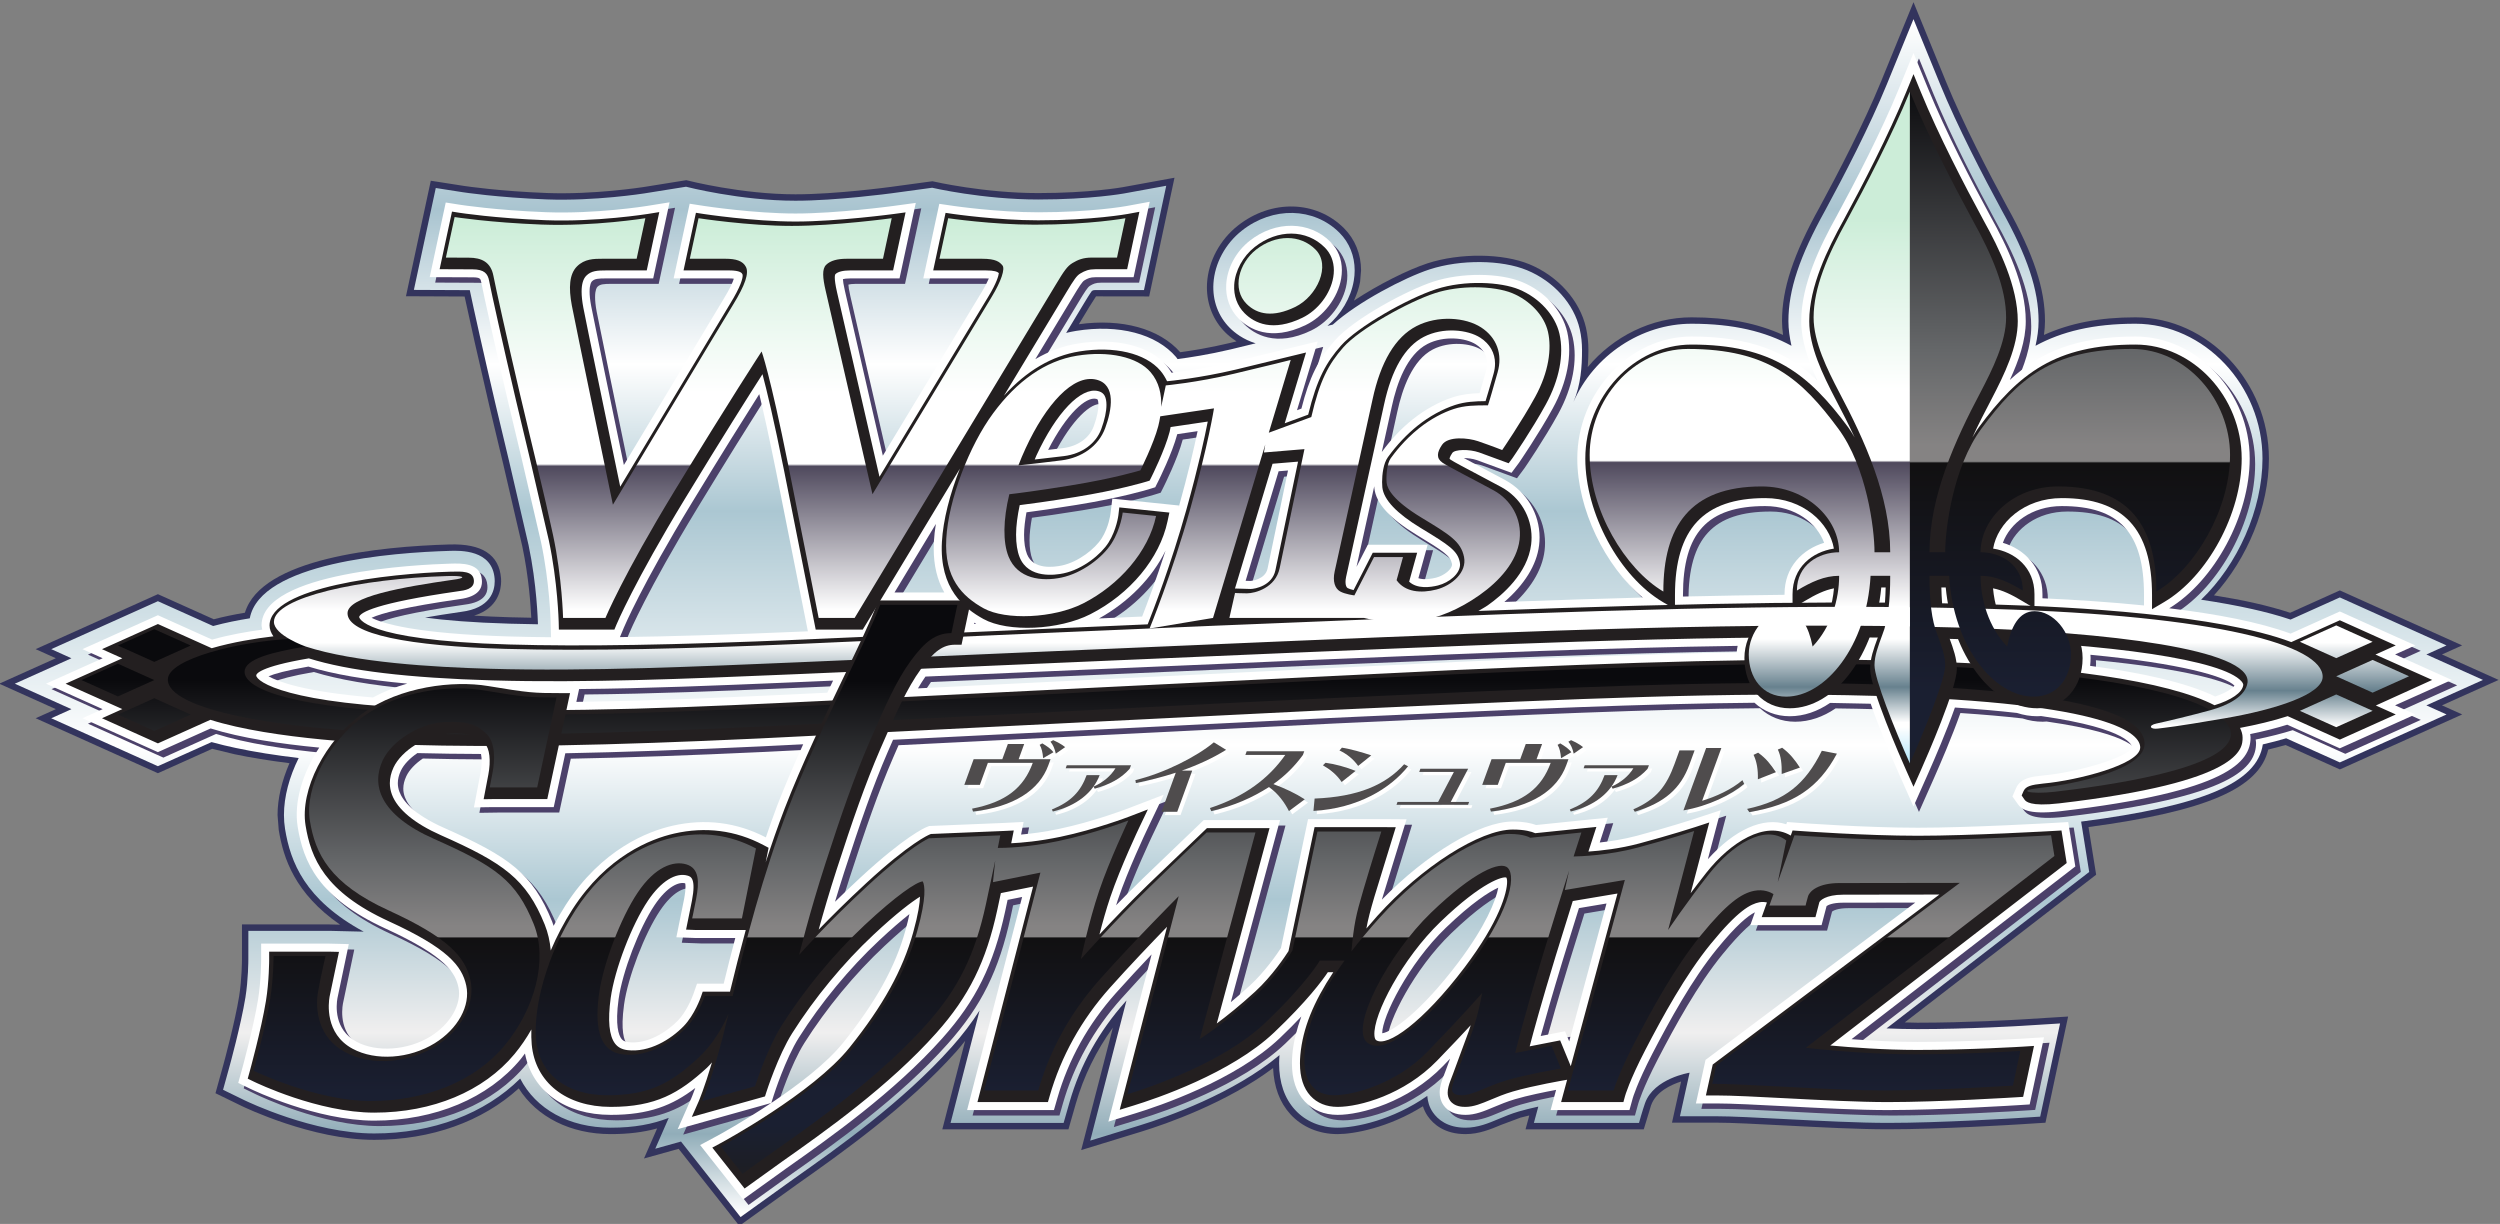
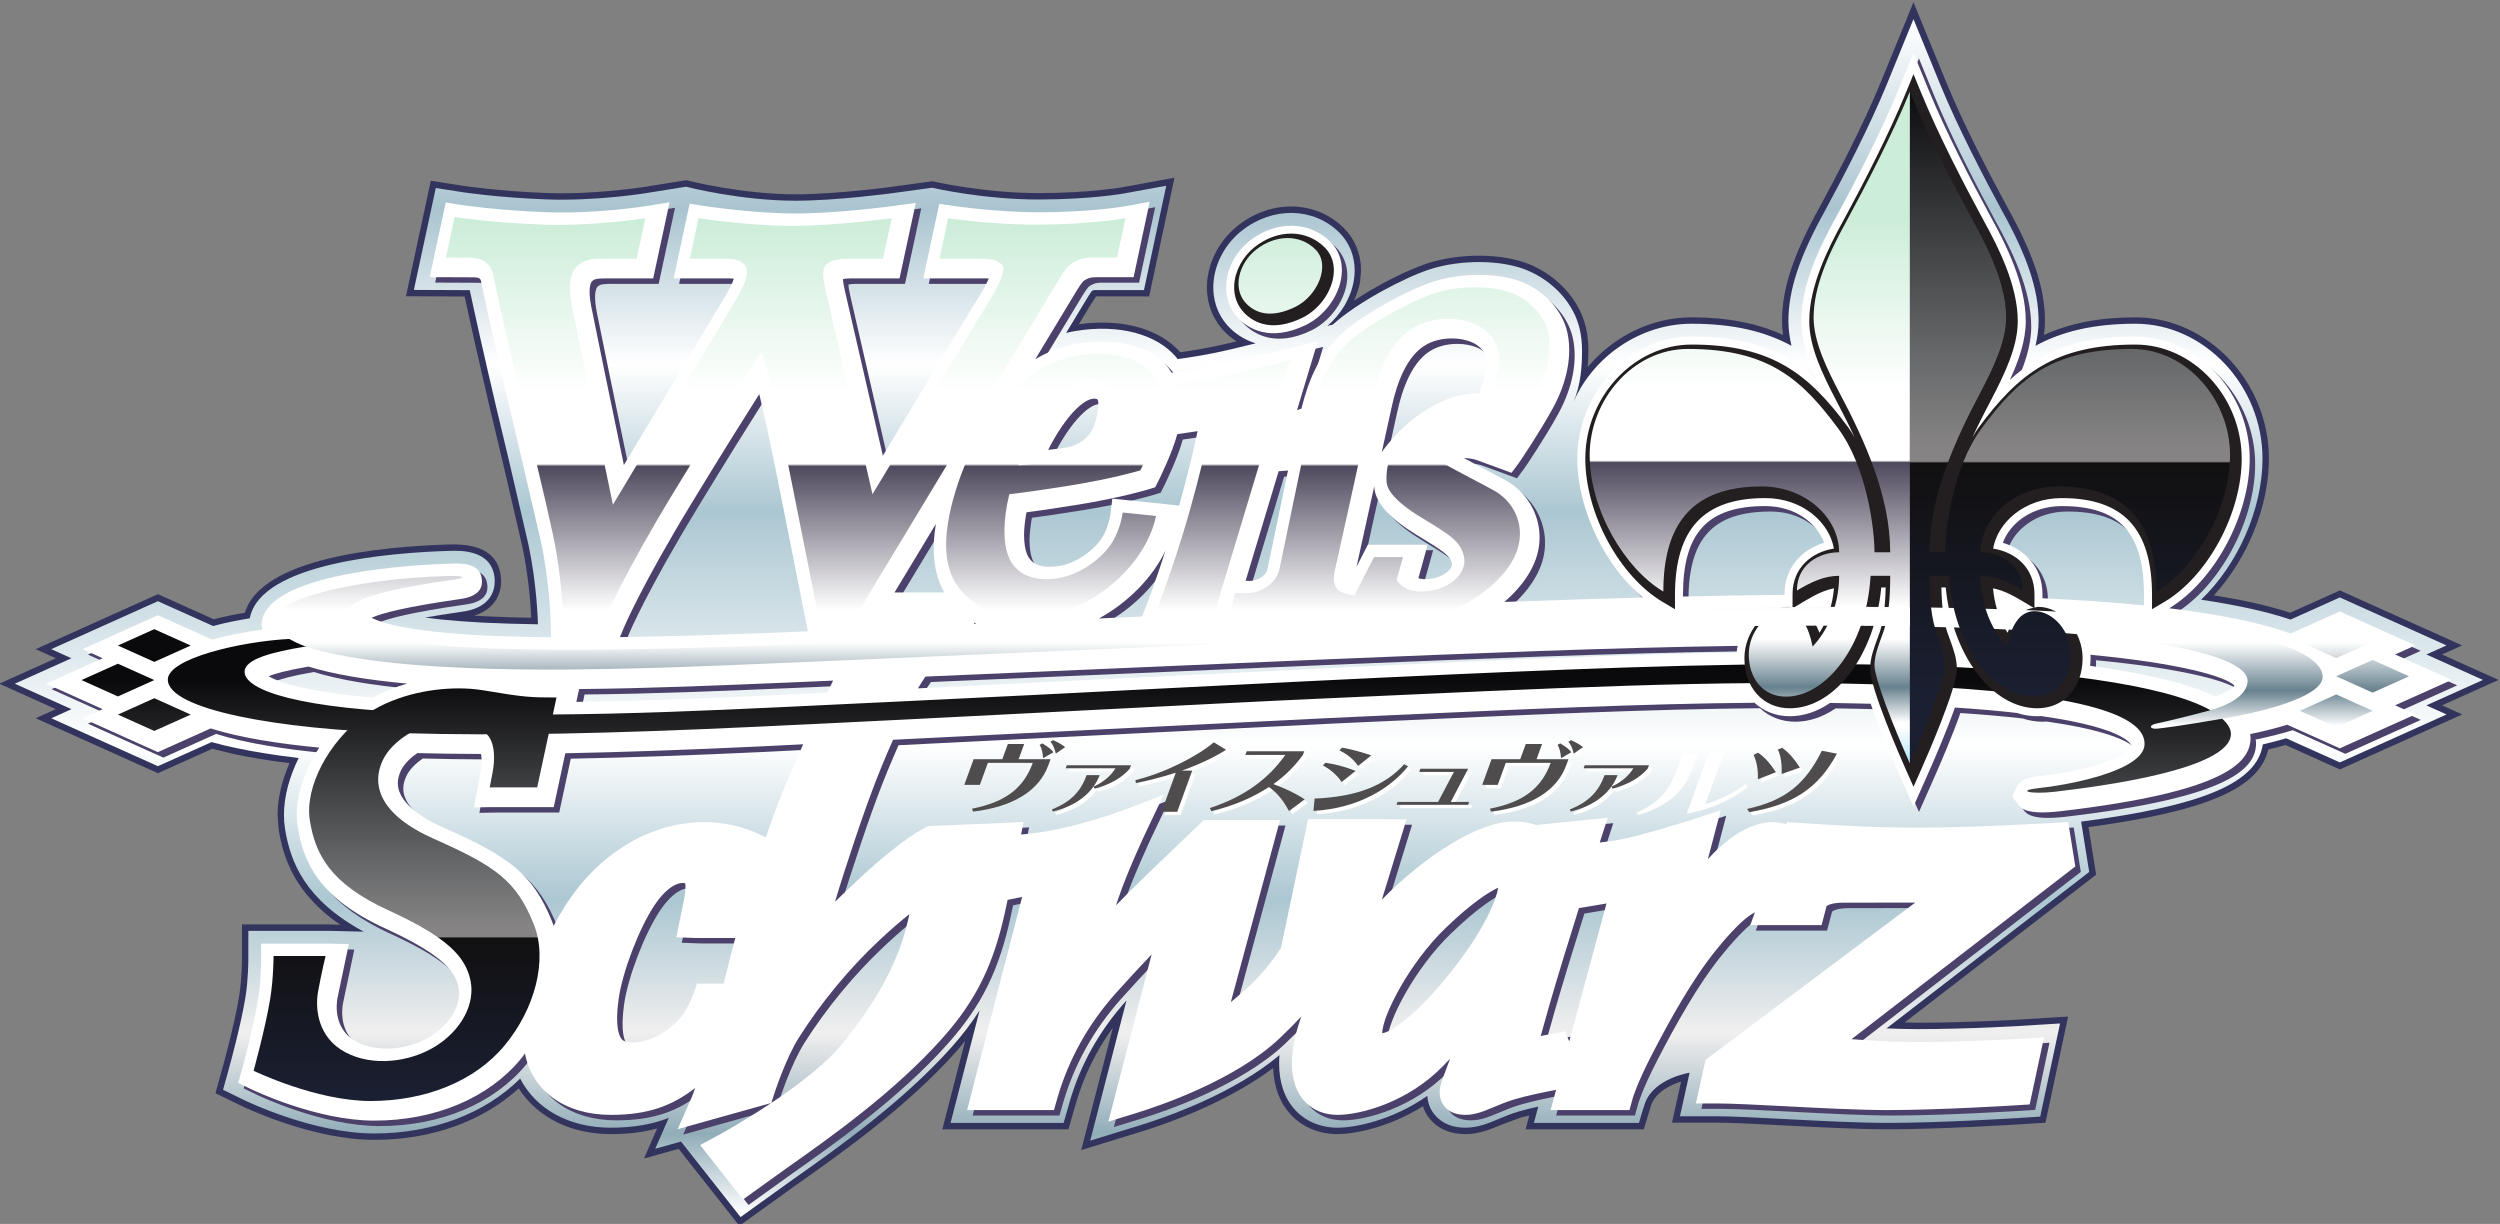
<svg xmlns="http://www.w3.org/2000/svg" viewBox="0 0 273.273 133.789" height="133.789" width="273.273" xml:space="preserve" id="svg2" version="1.1">
  <rect x="0" y="0" width="273.273" height="133.789" fill="#808080" stroke="none" />
  <defs id="defs6">
    <linearGradient id="linearGradient54" spreadMethod="pad" gradientTransform="matrix(-8e-6,98.233,-98.233,-8e-6,362.062,619.866)" gradientUnits="userSpaceOnUse" y2="0" x2="1" y1="0" x1="0">
      <stop id="stop36" offset="0" style="stop-opacity:1;stop-color:#ffffff" />
      <stop id="stop38" offset="0.067" style="stop-opacity:1;stop-color:#91adb9" />
      <stop id="stop40" offset="0.152" style="stop-opacity:1;stop-color:#f0efef" />
      <stop id="stop42" offset="0.264" style="stop-opacity:1;stop-color:#abc7d2" />
      <stop id="stop44" offset="0.393" style="stop-opacity:1;stop-color:#ffffff" />
      <stop id="stop46" offset="0.59" style="stop-opacity:1;stop-color:#abc7d2" />
      <stop id="stop48" offset="0.713" style="stop-opacity:1;stop-color:#ffffff" />
      <stop id="stop50" offset="0.843" style="stop-opacity:1;stop-color:#a9c4d0" />
      <stop id="stop52" offset="1" style="stop-opacity:1;stop-color:#ffffff" />
    </linearGradient>
    <linearGradient id="linearGradient142" spreadMethod="pad" gradientTransform="matrix(0,47.281,-47.281,0,357.987,616.595)" gradientUnits="userSpaceOnUse" y2="0" x2="1" y1="0" x1="0">
      <stop id="stop118" offset="0" style="stop-opacity:1;stop-color:#30343d" />
      <stop id="stop120" offset="0.067" style="stop-opacity:1;stop-color:#5e5f6b" />
      <stop id="stop122" offset="0.075" style="stop-opacity:1;stop-color:#5e5f6b" />
      <stop id="stop124" offset="0.14" style="stop-opacity:1;stop-color:#1d1e23" />
      <stop id="stop126" offset="0.228" style="stop-opacity:1;stop-color:#1a1f31" />
      <stop id="stop128" offset="0.287" style="stop-opacity:1;stop-color:#1a1f31" />
      <stop id="stop130" offset="0.553" style="stop-opacity:1;stop-color:#111011" />
      <stop id="stop132" offset="0.555" style="stop-opacity:1;stop-color:#858383" />
      <stop id="stop134" offset="0.562" style="stop-opacity:1;stop-color:#858383" />
      <stop id="stop136" offset="0.574" style="stop-opacity:1;stop-color:#858383" />
      <stop id="stop138" offset="0.685" style="stop-opacity:1;stop-color:#656769" />
      <stop id="stop140" offset="1" style="stop-opacity:1;stop-color:#0a0a0d" />
    </linearGradient>
    <linearGradient id="linearGradient182" spreadMethod="pad" gradientTransform="matrix(0,47.281,-47.281,0,270.809,616.595)" gradientUnits="userSpaceOnUse" y2="0" x2="1" y1="0" x1="0">
      <stop id="stop158" offset="0" style="stop-opacity:1;stop-color:#30343d" />
      <stop id="stop160" offset="0.067" style="stop-opacity:1;stop-color:#5e5f6b" />
      <stop id="stop162" offset="0.075" style="stop-opacity:1;stop-color:#5e5f6b" />
      <stop id="stop164" offset="0.14" style="stop-opacity:1;stop-color:#1d1e23" />
      <stop id="stop166" offset="0.228" style="stop-opacity:1;stop-color:#1a1f31" />
      <stop id="stop168" offset="0.287" style="stop-opacity:1;stop-color:#1a1f31" />
      <stop id="stop170" offset="0.553" style="stop-opacity:1;stop-color:#111011" />
      <stop id="stop172" offset="0.555" style="stop-opacity:1;stop-color:#858383" />
      <stop id="stop174" offset="0.562" style="stop-opacity:1;stop-color:#858383" />
      <stop id="stop176" offset="0.574" style="stop-opacity:1;stop-color:#858383" />
      <stop id="stop178" offset="0.685" style="stop-opacity:1;stop-color:#656769" />
      <stop id="stop180" offset="1" style="stop-opacity:1;stop-color:#0a0a0d" />
    </linearGradient>
    <linearGradient id="linearGradient234" spreadMethod="pad" gradientTransform="matrix(0,44.781,-44.781,0,451.224,656.766)" gradientUnits="userSpaceOnUse" y2="0" x2="1" y1="0" x1="0">
      <stop id="stop210" offset="0" style="stop-opacity:1;stop-color:#b3e6fa" />
      <stop id="stop212" offset="0.067" style="stop-opacity:1;stop-color:#ffffff" />
      <stop id="stop214" offset="0.075" style="stop-opacity:1;stop-color:#ffffff" />
      <stop id="stop216" offset="0.14" style="stop-opacity:1;stop-color:#67818e" />
      <stop id="stop218" offset="0.228" style="stop-opacity:1;stop-color:#ffffff" />
      <stop id="stop220" offset="0.287" style="stop-opacity:1;stop-color:#ffffff" />
      <stop id="stop222" offset="0.551" style="stop-opacity:1;stop-color:#4f495d" />
      <stop id="stop224" offset="0.555" style="stop-opacity:1;stop-color:#ffffff" />
      <stop id="stop226" offset="0.573" style="stop-opacity:1;stop-color:#ffffff" />
      <stop id="stop228" offset="0.584" style="stop-opacity:1;stop-color:#ffffff" />
      <stop id="stop230" offset="0.685" style="stop-opacity:1;stop-color:#ffffff" />
      <stop id="stop232" offset="1" style="stop-opacity:1;stop-color:#ccedd8" />
    </linearGradient>
    <linearGradient id="linearGradient274" spreadMethod="pad" gradientTransform="matrix(0,44.772,-44.772,0,454.21,656.767)" gradientUnits="userSpaceOnUse" y2="0" x2="1" y1="0" x1="0">
      <stop id="stop250" offset="0" style="stop-opacity:1;stop-color:#b3e6fa" />
      <stop id="stop252" offset="0.067" style="stop-opacity:1;stop-color:#ffffff" />
      <stop id="stop254" offset="0.075" style="stop-opacity:1;stop-color:#ffffff" />
      <stop id="stop256" offset="0.14" style="stop-opacity:1;stop-color:#67818e" />
      <stop id="stop258" offset="0.228" style="stop-opacity:1;stop-color:#ffffff" />
      <stop id="stop260" offset="0.287" style="stop-opacity:1;stop-color:#ffffff" />
      <stop id="stop262" offset="0.551" style="stop-opacity:1;stop-color:#4f495d" />
      <stop id="stop264" offset="0.555" style="stop-opacity:1;stop-color:#ffffff" />
      <stop id="stop266" offset="0.573" style="stop-opacity:1;stop-color:#ffffff" />
      <stop id="stop268" offset="0.584" style="stop-opacity:1;stop-color:#ffffff" />
      <stop id="stop270" offset="0.685" style="stop-opacity:1;stop-color:#ffffff" />
      <stop id="stop272" offset="1" style="stop-opacity:1;stop-color:#ccedd8" />
    </linearGradient>
    <linearGradient id="linearGradient314" spreadMethod="pad" gradientTransform="matrix(0,44.781,-44.781,0,451.226,656.767)" gradientUnits="userSpaceOnUse" y2="0" x2="1" y1="0" x1="0">
      <stop id="stop290" offset="0" style="stop-opacity:1;stop-color:#b3e6fa" />
      <stop id="stop292" offset="0.067" style="stop-opacity:1;stop-color:#ffffff" />
      <stop id="stop294" offset="0.075" style="stop-opacity:1;stop-color:#ffffff" />
      <stop id="stop296" offset="0.14" style="stop-opacity:1;stop-color:#67818e" />
      <stop id="stop298" offset="0.228" style="stop-opacity:1;stop-color:#ffffff" />
      <stop id="stop300" offset="0.287" style="stop-opacity:1;stop-color:#ffffff" />
      <stop id="stop302" offset="0.551" style="stop-opacity:1;stop-color:#4f495d" />
      <stop id="stop304" offset="0.555" style="stop-opacity:1;stop-color:#ffffff" />
      <stop id="stop306" offset="0.573" style="stop-opacity:1;stop-color:#ffffff" />
      <stop id="stop308" offset="0.584" style="stop-opacity:1;stop-color:#ffffff" />
      <stop id="stop310" offset="0.685" style="stop-opacity:1;stop-color:#ffffff" />
      <stop id="stop312" offset="1" style="stop-opacity:1;stop-color:#ccedd8" />
    </linearGradient>
    <linearGradient id="linearGradient354" spreadMethod="pad" gradientTransform="matrix(0,44.772,-44.772,0,366.125,656.767)" gradientUnits="userSpaceOnUse" y2="0" x2="1" y1="0" x1="0">
      <stop id="stop330" offset="0" style="stop-opacity:1;stop-color:#b3e6fa" />
      <stop id="stop332" offset="0.067" style="stop-opacity:1;stop-color:#ffffff" />
      <stop id="stop334" offset="0.075" style="stop-opacity:1;stop-color:#ffffff" />
      <stop id="stop336" offset="0.14" style="stop-opacity:1;stop-color:#67818e" />
      <stop id="stop338" offset="0.228" style="stop-opacity:1;stop-color:#ffffff" />
      <stop id="stop340" offset="0.287" style="stop-opacity:1;stop-color:#ffffff" />
      <stop id="stop342" offset="0.551" style="stop-opacity:1;stop-color:#4f495d" />
      <stop id="stop344" offset="0.555" style="stop-opacity:1;stop-color:#ffffff" />
      <stop id="stop346" offset="0.573" style="stop-opacity:1;stop-color:#ffffff" />
      <stop id="stop348" offset="0.584" style="stop-opacity:1;stop-color:#ffffff" />
      <stop id="stop350" offset="0.685" style="stop-opacity:1;stop-color:#ffffff" />
      <stop id="stop352" offset="1" style="stop-opacity:1;stop-color:#ccedd8" />
    </linearGradient>
    <linearGradient id="linearGradient394" spreadMethod="pad" gradientTransform="matrix(0,44.772,-44.772,0,324.076,656.768)" gradientUnits="userSpaceOnUse" y2="0" x2="1" y1="0" x1="0">
      <stop id="stop370" offset="0" style="stop-opacity:1;stop-color:#b3e6fa" />
      <stop id="stop372" offset="0.067" style="stop-opacity:1;stop-color:#ffffff" />
      <stop id="stop374" offset="0.075" style="stop-opacity:1;stop-color:#ffffff" />
      <stop id="stop376" offset="0.14" style="stop-opacity:1;stop-color:#67818e" />
      <stop id="stop378" offset="0.228" style="stop-opacity:1;stop-color:#ffffff" />
      <stop id="stop380" offset="0.287" style="stop-opacity:1;stop-color:#ffffff" />
      <stop id="stop382" offset="0.551" style="stop-opacity:1;stop-color:#4f495d" />
      <stop id="stop384" offset="0.555" style="stop-opacity:1;stop-color:#ffffff" />
      <stop id="stop386" offset="0.573" style="stop-opacity:1;stop-color:#ffffff" />
      <stop id="stop388" offset="0.584" style="stop-opacity:1;stop-color:#ffffff" />
      <stop id="stop390" offset="0.685" style="stop-opacity:1;stop-color:#ffffff" />
      <stop id="stop392" offset="1" style="stop-opacity:1;stop-color:#ccedd8" />
    </linearGradient>
    <linearGradient id="linearGradient434" spreadMethod="pad" gradientTransform="matrix(0,44.772,-44.772,0,364.739,656.767)" gradientUnits="userSpaceOnUse" y2="0" x2="1" y1="0" x1="0">
      <stop id="stop410" offset="0" style="stop-opacity:1;stop-color:#b3e6fa" />
      <stop id="stop412" offset="0.067" style="stop-opacity:1;stop-color:#ffffff" />
      <stop id="stop414" offset="0.075" style="stop-opacity:1;stop-color:#ffffff" />
      <stop id="stop416" offset="0.14" style="stop-opacity:1;stop-color:#67818e" />
      <stop id="stop418" offset="0.228" style="stop-opacity:1;stop-color:#ffffff" />
      <stop id="stop420" offset="0.287" style="stop-opacity:1;stop-color:#ffffff" />
      <stop id="stop422" offset="0.551" style="stop-opacity:1;stop-color:#4f495d" />
      <stop id="stop424" offset="0.555" style="stop-opacity:1;stop-color:#ffffff" />
      <stop id="stop426" offset="0.573" style="stop-opacity:1;stop-color:#ffffff" />
      <stop id="stop428" offset="0.584" style="stop-opacity:1;stop-color:#ffffff" />
      <stop id="stop430" offset="0.685" style="stop-opacity:1;stop-color:#ffffff" />
      <stop id="stop432" offset="1" style="stop-opacity:1;stop-color:#ccedd8" />
    </linearGradient>
    <linearGradient id="linearGradient474" spreadMethod="pad" gradientTransform="matrix(0,44.773,-44.773,0,361.986,656.767)" gradientUnits="userSpaceOnUse" y2="0" x2="1" y1="0" x1="0">
      <stop id="stop450" offset="0" style="stop-opacity:1;stop-color:#b3e6fa" />
      <stop id="stop452" offset="0.067" style="stop-opacity:1;stop-color:#ffffff" />
      <stop id="stop454" offset="0.075" style="stop-opacity:1;stop-color:#ffffff" />
      <stop id="stop456" offset="0.14" style="stop-opacity:1;stop-color:#67818e" />
      <stop id="stop458" offset="0.228" style="stop-opacity:1;stop-color:#ffffff" />
      <stop id="stop460" offset="0.287" style="stop-opacity:1;stop-color:#ffffff" />
      <stop id="stop462" offset="0.551" style="stop-opacity:1;stop-color:#4f495d" />
      <stop id="stop464" offset="0.555" style="stop-opacity:1;stop-color:#ffffff" />
      <stop id="stop466" offset="0.573" style="stop-opacity:1;stop-color:#ffffff" />
      <stop id="stop468" offset="0.584" style="stop-opacity:1;stop-color:#ffffff" />
      <stop id="stop470" offset="0.685" style="stop-opacity:1;stop-color:#ffffff" />
      <stop id="stop472" offset="1" style="stop-opacity:1;stop-color:#ccedd8" />
    </linearGradient>
    <linearGradient id="linearGradient514" spreadMethod="pad" gradientTransform="matrix(0,69.769,-69.769,0,429.391,643.117)" gradientUnits="userSpaceOnUse" y2="0" x2="1" y1="0" x1="0">
      <stop id="stop490" offset="0" style="stop-opacity:1;stop-color:#30343d" />
      <stop id="stop492" offset="0.067" style="stop-opacity:1;stop-color:#5e5f6b" />
      <stop id="stop494" offset="0.075" style="stop-opacity:1;stop-color:#5e5f6b" />
      <stop id="stop496" offset="0.14" style="stop-opacity:1;stop-color:#1d1e23" />
      <stop id="stop498" offset="0.228" style="stop-opacity:1;stop-color:#1a1f31" />
      <stop id="stop500" offset="0.287" style="stop-opacity:1;stop-color:#1a1f31" />
      <stop id="stop502" offset="0.553" style="stop-opacity:1;stop-color:#111011" />
      <stop id="stop504" offset="0.555" style="stop-opacity:1;stop-color:#858383" />
      <stop id="stop506" offset="0.562" style="stop-opacity:1;stop-color:#858383" />
      <stop id="stop508" offset="0.574" style="stop-opacity:1;stop-color:#858383" />
      <stop id="stop510" offset="0.685" style="stop-opacity:1;stop-color:#656769" />
      <stop id="stop512" offset="1" style="stop-opacity:1;stop-color:#0a0a0d" />
    </linearGradient>
    <linearGradient id="linearGradient554" spreadMethod="pad" gradientTransform="matrix(0,44.772,-44.772,0,403.135,657.067)" gradientUnits="userSpaceOnUse" y2="0" x2="1" y1="0" x1="0">
      <stop id="stop530" offset="0" style="stop-opacity:1;stop-color:#b3e6fa" />
      <stop id="stop532" offset="0.067" style="stop-opacity:1;stop-color:#ffffff" />
      <stop id="stop534" offset="0.075" style="stop-opacity:1;stop-color:#ffffff" />
      <stop id="stop536" offset="0.14" style="stop-opacity:1;stop-color:#67818e" />
      <stop id="stop538" offset="0.228" style="stop-opacity:1;stop-color:#ffffff" />
      <stop id="stop540" offset="0.287" style="stop-opacity:1;stop-color:#ffffff" />
      <stop id="stop542" offset="0.551" style="stop-opacity:1;stop-color:#4f495d" />
      <stop id="stop544" offset="0.555" style="stop-opacity:1;stop-color:#ffffff" />
      <stop id="stop546" offset="0.573" style="stop-opacity:1;stop-color:#ffffff" />
      <stop id="stop548" offset="0.584" style="stop-opacity:1;stop-color:#ffffff" />
      <stop id="stop550" offset="0.685" style="stop-opacity:1;stop-color:#ffffff" />
      <stop id="stop552" offset="1" style="stop-opacity:1;stop-color:#ccedd8" />
    </linearGradient>
    <linearGradient id="linearGradient606" spreadMethod="pad" gradientTransform="matrix(0,47.28,-47.28,0,292.865,616.595)" gradientUnits="userSpaceOnUse" y2="0" x2="1" y1="0" x1="0">
      <stop id="stop582" offset="0" style="stop-opacity:1;stop-color:#30343d" />
      <stop id="stop584" offset="0.067" style="stop-opacity:1;stop-color:#5e5f6b" />
      <stop id="stop586" offset="0.075" style="stop-opacity:1;stop-color:#5e5f6b" />
      <stop id="stop588" offset="0.14" style="stop-opacity:1;stop-color:#1d1e23" />
      <stop id="stop590" offset="0.228" style="stop-opacity:1;stop-color:#1a1f31" />
      <stop id="stop592" offset="0.287" style="stop-opacity:1;stop-color:#1a1f31" />
      <stop id="stop594" offset="0.553" style="stop-opacity:1;stop-color:#111011" />
      <stop id="stop596" offset="0.555" style="stop-opacity:1;stop-color:#858383" />
      <stop id="stop598" offset="0.562" style="stop-opacity:1;stop-color:#858383" />
      <stop id="stop600" offset="0.574" style="stop-opacity:1;stop-color:#858383" />
      <stop id="stop602" offset="0.685" style="stop-opacity:1;stop-color:#656769" />
      <stop id="stop604" offset="1" style="stop-opacity:1;stop-color:#0a0a0d" />
    </linearGradient>
    <linearGradient id="linearGradient646" spreadMethod="pad" gradientTransform="matrix(0,47.281,-47.281,0,365.743,616.595)" gradientUnits="userSpaceOnUse" y2="0" x2="1" y1="0" x1="0">
      <stop id="stop622" offset="0" style="stop-opacity:1;stop-color:#30343d" />
      <stop id="stop624" offset="0.067" style="stop-opacity:1;stop-color:#5e5f6b" />
      <stop id="stop626" offset="0.075" style="stop-opacity:1;stop-color:#5e5f6b" />
      <stop id="stop628" offset="0.14" style="stop-opacity:1;stop-color:#1d1e23" />
      <stop id="stop630" offset="0.228" style="stop-opacity:1;stop-color:#1a1f31" />
      <stop id="stop632" offset="0.287" style="stop-opacity:1;stop-color:#1a1f31" />
      <stop id="stop634" offset="0.553" style="stop-opacity:1;stop-color:#111011" />
      <stop id="stop636" offset="0.555" style="stop-opacity:1;stop-color:#858383" />
      <stop id="stop638" offset="0.562" style="stop-opacity:1;stop-color:#858383" />
      <stop id="stop640" offset="0.574" style="stop-opacity:1;stop-color:#858383" />
      <stop id="stop642" offset="0.685" style="stop-opacity:1;stop-color:#656769" />
      <stop id="stop644" offset="1" style="stop-opacity:1;stop-color:#0a0a0d" />
    </linearGradient>
  </defs>
  <g transform="matrix(1.333,0,0,-1.333,-346.113,959.317)" id="g10">
    <path id="path22" style="fill:#33345d;fill-opacity:1;fill-rule:nonzero;stroke:none" d="m 464.54,663.912 c 0,0 -3.378,1.518 -4.643,2.088 0.27,0.121 1.654,0.743 1.654,0.743 l -10.028,4.51 c 0,0 -3.748,-1.685 -4.076,-1.833 -0.882,0.29 -1.855,0.558 -2.99,0.814 -0.974,0.22 -2.084,0.422 -3.257,0.614 2.753,3.014 4.506,7.296 4.506,11.21 0,6.281 -5.011,11.588 -10.942,11.588 -2.973,0 -5.375,-0.483 -7.505,-1.444 0.052,0.394 0.085,0.772 0.085,1.131 0,2.659 -0.928,5.463 -3.102,9.377 -1.512,2.783 -3.61,6.825 -5.007,10.241 l -2.675,6.537 -2.673,-6.537 c -1.398,-3.418 -3.502,-7.47 -5.02,-10.265 -2.163,-3.895 -3.088,-6.694 -3.088,-9.353 0,-0.358 0.032,-0.736 0.086,-1.131 -2.13,0.961 -4.533,1.444 -7.506,1.444 -3.276,0 -6.414,-1.566 -8.51,-4.08 0.035,0.482 0.055,0.954 0.055,1.396 0,0.627 -0.066,1.24 -0.197,1.82 -0.507,2.241 -2.284,4.238 -4.642,5.215 -2.189,0.906 -5.699,0.939 -8.344,0.081 -1.598,-0.519 -4.044,-1.74 -6.045,-3.064 0.229,0.506 0.417,1.024 0.507,1.554 l 0.078,0.925 c 0,1.329 -0.497,2.558 -1.4,3.461 -2.287,2.289 -5.943,2.381 -8.693,0.22 -1.482,-1.164 -2.43,-2.931 -2.538,-4.727 -0.007,-0.115 -0.01,-0.23 -0.01,-0.344 0,-1.415 0.528,-2.716 1.507,-3.695 0.192,-0.192 0.505,-0.465 0.922,-0.734 -0.256,-0.062 -0.613,-0.148 -0.613,-0.148 -1.585,-0.376 -3.003,-0.605 -4.003,-0.742 -1.715,1.946 -4.799,2.783 -8.315,2.295 0.422,0.698 0.877,1.451 0.877,1.451 0,0 0.371,0.585 0.53,0.835 0.115,0 4.358,-0.007 4.358,-0.007 l 2.078,9.735 -4.248,-0.776 c -0.027,-0.005 -2.695,-0.483 -6.932,-0.483 -4.427,0 -8.532,0.939 -8.573,0.95 l -0.093,0.021 -3.434,-0.467 c -0.045,-0.006 -4.461,-0.605 -7.8,-0.605 -4.417,0 -8.799,1.121 -8.842,1.132 l -0.106,0.028 -3.522,-0.566 c -0.167,-0.025 -4.113,-0.631 -7.925,-0.487 -3.842,0.147 -6.519,0.541 -6.811,0.585 -10e-4,10e-4 -2.699,0.422 -2.699,0.422 l -2.036,-9.472 c 0,0 4.111,-0.019 4.809,-0.022 0.365,-1.718 1.154,-5.244 2.041,-9.031 0.001,-0.002 1.114,-4.665 1.114,-4.665 l 1.577,-6.8 c 0.533,-2.506 0.692,-4.945 0.735,-5.845 -0.64,0.014 -1.755,0.039 -1.755,0.039 -1.043,0.029 -2.008,0.077 -2.931,0.133 1.973,0.614 2.214,2.133 2.214,2.824 l -0.009,0.243 c -0.147,1.921 -1.568,2.852 -4.223,2.769 -5.762,-0.167 -15.43,-1.132 -16.779,-5.596 -0.903,-0.151 -1.76,-0.33 -2.554,-0.538 -0.303,0.136 -4.58,2.058 -4.58,2.058 l -10.028,-4.508 c 0,0 1.385,-0.623 1.657,-0.745 -1.265,-0.568 -4.643,-2.088 -4.643,-2.088 0,0 3.379,-1.519 4.643,-2.088 -0.271,-0.123 -1.655,-0.745 -1.655,-0.745 l 10.026,-4.508 c 0,0 4.148,1.864 4.452,2.001 0.315,-0.077 1.833,-0.445 1.833,-0.445 1.317,-0.281 2.848,-0.524 4.502,-0.735 -0.628,-1.447 -0.977,-2.903 -0.977,-4.25 l 0.096,-1.219 c 0.378,-2.319 1.319,-5.213 5.032,-7.773 -0.377,0.009 -0.88,0.021 -0.88,0.021 h -7.165 l -10e-4,-2.889 c 0,-0.016 -0.005,-1.615 -0.235,-3.023 -0.351,-2.146 -1.2,-5.261 -1.295,-5.609 -0.002,-0.004 -0.643,-2.32 -0.643,-2.32 l 2.162,-1.053 c 0.233,-0.113 5.769,-2.772 10.857,-2.772 4.689,0 8.859,1.504 11.851,4.22 1.49,-2.352 4.247,-3.748 7.546,-3.748 1.421,0 2.656,0.15 3.802,0.465 -0.31,-0.71 -1.078,-2.465 -1.078,-2.465 0,0 2.364,0.659 2.84,0.791 0.397,-0.501 4.979,-6.313 4.979,-6.313 l 4.762,3.423 c 3.575,2.519 8.981,6.328 13.069,10.917 0.244,0.273 0.459,0.554 0.686,0.832 -0.693,-2.688 -1.873,-7.256 -1.873,-7.256 h 10.344 l 0.6,2.093 c 0.642,2.24 1.665,4.332 3.042,6.246 -0.77,-2.977 -2.598,-10.043 -2.598,-10.043 l 4.938,1.515 c 2.061,0.633 7.003,2.363 10.798,5.212 0.07,-1.537 0.534,-2.819 1.42,-3.788 0.96,-1.05 2.336,-1.629 3.873,-1.629 1.307,0 4.155,0.507 6.994,2.284 0.093,-0.288 0.218,-0.557 0.389,-0.803 0.468,-0.677 1.386,-1.481 3.107,-1.481 1.111,0 2.078,0.405 2.932,0.763 0.002,10e-4 1.575,0.588 1.575,0.588 0,0 0.35,0.087 0.72,0.179 -0.059,-0.217 -0.308,-1.136 -0.308,-1.136 h 9.696 l 0.601,1.974 c 0.399,1.113 1.634,1.68 2.46,1.946 -0.218,-0.981 -0.748,-3.375 -0.748,-3.375 h 3.599 c 1.255,0 3.403,-0.112 5.677,-0.231 2.844,-0.148 6.033,-0.314 8.424,-0.314 4.305,0 10.478,0.386 10.738,0.402 l 2.187,0.138 1.858,8.707 -3.8,-0.237 c -0.456,-0.027 -4.533,-0.27 -8.562,-0.27 0,0 -0.533,0.013 -1.035,0.025 2.029,1.565 15.695,12.111 15.695,12.111 0,0 -0.497,3.103 -0.626,3.909 9.648,1.297 13.992,3.165 14.735,6.351 0.396,0.104 1.169,0.307 1.429,0.374 0.312,-0.14 4.448,-2.001 4.448,-2.001 l 10.032,4.51 c 0,0 -1.386,0.622 -1.658,0.745 1.266,0.568 4.643,2.086 4.643,2.086" />
    <path id="path56" style="fill:url(#linearGradient54);stroke:none" d="m 414.374,712.751 c -1.408,-3.44 -3.521,-7.509 -5.045,-10.317 v 0 c -2.118,-3.81 -3.025,-6.538 -3.025,-9.101 v 0 c 0,-0.678 0.1,-1.35 0.251,-2.021 v 0 c -2.149,1.167 -4.731,1.809 -8.196,1.809 v 0 c -4.132,0 -8.015,-2.612 -9.683,-6.417 v 0 c 0.609,1.409 0.703,2.926 0.703,4.257 v 0 c 0,0.588 -0.061,1.159 -0.185,1.706 v 0 c -0.469,2.076 -2.128,3.932 -4.33,4.844 v 0 c -2.085,0.863 -5.442,0.892 -7.981,0.066 v 0 c -2.029,-0.659 -5.913,-2.684 -7.939,-4.526 v 0 c -0.058,-0.013 -0.215,-0.052 -0.44,-0.106 v 0 c 1.117,0.957 1.922,2.3 2.16,3.71 v 0 c 0.049,0.282 0.072,0.563 0.072,0.838 v 0 c 0,1.183 -0.435,2.278 -1.246,3.089 v 0 c -2.097,2.098 -5.461,2.173 -7.997,0.18 v 0 c -1.366,-1.074 -2.24,-2.699 -2.339,-4.347 v 0 c -0.083,-1.394 0.394,-2.686 1.345,-3.636 v 0 c 0.379,-0.379 1.09,-0.953 2.12,-1.264 v 0 c -1.184,-0.287 -2.059,-0.5 -2.059,-0.5 v 0 c -1.799,-0.426 -3.405,-0.669 -4.349,-0.792 v 0 c -0.042,0.052 -0.072,0.113 -0.116,0.164 v 0 c -1.635,1.908 -4.704,2.712 -8.209,2.147 v 0 c -0.274,-0.044 -0.543,-0.103 -0.81,-0.167 v 0 l 1.469,2.434 c 0.155,0.257 0.495,0.82 0.646,1.013 v 0 c 0.094,0.052 0.146,0.07 0.284,0.07 v 0 h 3.983 l 1.826,8.551 -3.477,-0.635 c -0.026,-0.005 -2.742,-0.492 -7.027,-0.492 v 0 c -4.543,0 -8.691,0.964 -8.691,0.964 v 0 l -3.337,-0.455 c -0.046,-0.006 -4.518,-0.609 -7.872,-0.609 v 0 c -4.539,0 -8.974,1.148 -8.974,1.148 v 0 l -3.413,-0.547 c -0.039,-0.006 -4.071,-0.644 -8.027,-0.493 v 0 c -4.043,0.154 -6.846,0.586 -6.874,0.59 v 0 l -2.207,0.345 -1.795,-8.355 c 0,0 4.245,-0.018 4.584,-0.021 v 0 c 0.3,-1.444 1.143,-5.231 2.128,-9.433 v 0 l 1.112,-4.664 1.578,-6.803 c 0.681,-3.201 0.764,-6.304 0.766,-6.335 v 0 l 0.004,-0.165 c -0.8,0.011 -1.573,0.029 -2.317,0.05 v 0 c -3.087,0.09 -5.316,0.281 -6.938,0.5 v 0 c 0.826,0.146 1.787,0.301 2.951,0.468 v 0 c 2.416,0.295 2.76,1.728 2.76,2.515 v 0 c 0,0.074 -0.002,0.143 -0.007,0.203 v 0 c -0.183,2.394 -2.818,2.312 -3.684,2.284 v 0 c -4.747,-0.138 -15.528,-0.967 -16.395,-5.531 v 0 c -0.939,-0.149 -1.979,-0.354 -3.005,-0.631 v 0 l -4.528,2.035 -8.747,-3.932 1.656,-0.746 -4.643,-2.088 4.643,-2.088 -1.655,-0.745 8.745,-3.931 4.401,1.977 c 0.664,-0.185 1.338,-0.344 1.995,-0.484 v 0 c 1.507,-0.322 3.248,-0.598 5.15,-0.823 v 0 c -0.772,-1.549 -1.209,-3.175 -1.209,-4.675 v 0 c 0,-0.388 0.029,-0.767 0.089,-1.136 v 0 c 0.444,-2.725 1.625,-5.813 6.452,-8.428 v 0 c -0.121,0.002 -2.832,0.068 -2.832,0.068 v 0 h -6.627 l -0.002,-2.364 c 0,-0.016 -0.003,-1.653 -0.241,-3.109 v 0 c -0.372,-2.272 -1.299,-5.633 -1.309,-5.667 v 0 l -0.524,-1.895 1.768,-0.862 c 0.229,-0.11 5.647,-2.719 10.627,-2.719 v 0 c 4.801,0 9.085,1.63 11.97,4.502 v 0 c 1.271,-2.486 3.988,-4.03 7.427,-4.03 v 0 c 1.923,0 3.433,0.289 4.757,0.808 v 0 c -0.547,-1.251 -1.107,-2.531 -1.107,-2.531 v 0 c 0,0 1.071,0.299 2.111,0.589 v 0 c 0.062,-0.078 4.884,-6.193 4.884,-6.193 v 0 l 4.355,3.13 c 3.558,2.507 8.936,6.296 12.982,10.839 v 0 c 0.874,0.98 1.614,1.962 2.265,2.976 v 0 c -0.737,-2.856 -2.381,-9.224 -2.381,-9.224 v 0 h 9.27 l 0.49,1.712 c 0.87,3.031 2.41,5.8 4.579,8.23 v 0 c 0.028,0.031 0.058,0.063 0.086,0.095 v 0 c -0.948,-3.668 -2.972,-11.49 -2.972,-11.49 v 0 l 4.04,1.242 c 2.286,0.702 7.745,2.627 11.481,5.771 v 0 c -0.016,-0.232 -0.031,-0.461 -0.031,-0.681 v 0 c 0,-1.582 0.44,-2.862 1.31,-3.814 v 0 c 0.86,-0.942 2.098,-1.459 3.486,-1.459 v 0 c 1.448,0 4.496,0.607 7.352,2.607 v 0 c 0.037,-0.437 0.149,-0.899 0.463,-1.353 v 0 c 0.396,-0.572 1.181,-1.254 2.674,-1.254 v 0 c 1.007,0 1.884,0.367 2.732,0.724 v 0 c 0.501,0.21 1.021,0.427 1.628,0.605 v 0 c 0.477,0.141 1.045,0.277 1.608,0.402 v 0 c -0.179,-0.663 -0.361,-1.337 -0.361,-1.337 v 0 h 8.619 c 0,0 0.292,1.056 0.496,1.625 v 0 c 0.728,2.031 3.652,2.491 3.652,2.491 v 0 l -0.791,-3.571 h 2.944 c 1.268,0 3.424,-0.114 5.705,-0.233 v 0 c 2.818,-0.145 6.011,-0.312 8.397,-0.312 v 0 c 4.278,0 10.445,0.384 10.705,0.401 v 0 l 1.79,0.112 1.63,7.642 -3.11,-0.194 c -0.043,-0.003 -4.368,-0.271 -8.594,-0.271 v 0 c -0.85,0 -1.701,0.026 -2.53,0.059 v 0 c 5.642,4.354 16.622,12.828 16.622,12.828 v 0 l -0.662,4.129 c 9.998,1.297 14.436,3.182 14.899,6.332 v 0 c 0.702,0.161 1.336,0.329 1.915,0.502 v 0 l 4.402,-1.98 8.75,3.934 -1.657,0.744 4.643,2.087 -4.642,2.087 1.653,0.743 -8.747,3.935 -4.04,-1.817 c -1.053,0.357 -2.142,0.636 -3.141,0.861 v 0 c -1.251,0.282 -2.655,0.538 -4.195,0.769 v 0 c 2.98,2.851 5.033,7.397 5.033,11.567 v 0 c 0,5.997 -4.77,11.064 -10.416,11.064 v 0 c -3.464,0 -6.046,-0.642 -8.196,-1.809 v 0 c 0.151,0.671 0.251,1.343 0.251,2.021 v 0 c 0,2.563 -0.908,5.291 -3.037,9.121 v 0 c -1.514,2.789 -3.627,6.859 -5.034,10.297 v 0 l -2.188,5.348 z" />
    <path id="path68" style="fill:#4c416a;fill-opacity:1;fill-rule:nonzero;stroke:none" d="m 367.171,692.567 c 1.471,0.711 2.639,2.244 2.905,3.817 0.04,0.23 0.058,0.456 0.058,0.676 0,0.904 -0.324,1.715 -0.94,2.332 -1.715,1.715 -4.493,1.756 -6.606,0.096 -1.132,-0.89 -1.857,-2.23 -1.937,-3.583 -0.066,-1.091 0.303,-2.096 1.038,-2.83 0.794,-0.795 2.563,-1.919 5.482,-0.508" />
    <path id="path72" style="fill:#4c416a;fill-opacity:1;fill-rule:nonzero;stroke:none" d="m 388.434,634.655 c 0,0 -1.59,-0.311 -1.995,-0.39 0.368,1.354 0.958,3.433 1.843,6.336 0,0 0.694,2.226 1.292,4.152 0.513,0.086 1.166,0.196 2.259,0.379 -0.619,-2.293 -1.972,-7.297 -3.057,-11.308 -0.095,0.23 -0.342,0.831 -0.342,0.831 m -5.474,11.775 c -0.187,-1.033 -1.047,-3.179 -3.298,-6.157 -3.074,-4.065 -5.429,-5.685 -6.219,-5.78 0,0.003 -0.001,0.005 -0.001,0.009 0,1.333 2.137,5.674 5.215,8.636 2.142,2.062 3.551,2.954 4.303,3.292 m 15.146,23.985 c 0,5.121 2.015,7.306 6.741,7.306 2.471,0 4.257,-1.417 4.833,-3.011 -1.753,-0.53 -3.247,-1.962 -3.247,-4.213 v -0.051 c -2.617,-0.028 -5.375,-0.075 -8.327,-0.143 z m 29.478,-0.254 v 0.336 c 0,2.251 -1.494,3.683 -3.247,4.213 0.576,1.594 2.362,3.011 4.833,3.011 4.725,0 6.741,-2.185 6.741,-7.306 v -0.844 c -2.698,0.271 -5.529,0.461 -8.327,0.59 m -104.022,-40.712 c 0.01,0.03 0.944,2.945 2.051,4.692 1.804,2.853 4.136,5.676 6.564,7.949 1.041,0.975 1.86,1.671 2.497,2.172 -0.078,-0.372 -0.175,-0.79 -0.321,-1.314 -0.838,-3.015 -2.41,-5.855 -5.096,-9.209 -1.388,-1.734 -3.774,-3.537 -5.909,-4.962 0.002,0.006 0.214,0.672 0.214,0.672 m -12.308,38.3 c 0.014,0.033 1.45,3.459 5.576,10.239 2.443,4.014 4.311,6.995 5.529,8.915 0.339,-1.402 0.794,-3.43 1.395,-6.419 l 2.592,-13.032 -0.475,-0.021 c -5.851,-0.251 -10.727,-0.399 -14.937,-0.455 z m 0.375,-33.99 c -0.346,0.042 -0.483,0.165 -0.571,0.279 -0.216,0.281 -0.534,1.077 -0.232,3.257 0.307,2.224 1.687,5.824 2.952,7.706 1.038,1.544 1.993,1.926 2.505,1.787 0.013,-0.044 0.03,-0.12 0.03,-0.291 0,-0.206 -0.027,-0.527 -0.121,-1.014 l -0.631,-3.122 1.592,-0.06 h 3.239 c -0.341,-1.293 -0.658,-2.541 -0.949,-3.746 h -2.189 l -0.307,-0.884 c -0.128,-0.366 -0.603,-1.466 -1.259,-2.141 -0.905,-0.933 -2.512,-1.956 -4.059,-1.771 m 25.903,36.878 h -4.082 l 3.392,5.62 c -0.079,-0.498 -0.136,-0.98 -0.161,-1.435 -0.011,-0.198 -0.016,-0.392 -0.016,-0.583 0,-1.38 0.288,-2.577 0.867,-3.602 m 19.21,6.941 c 0.01,0.044 0.04,0.189 0.04,0.189 l -5.47,0.565 -0.157,-1.286 c -0.002,-0.01 -0.134,-1.045 -0.71,-1.962 -0.547,-0.871 -1.917,-1.945 -3.263,-2.235 -0.69,-0.148 -2.352,-0.357 -2.865,0.924 -0.162,0.406 -0.243,0.953 -0.243,1.597 0,0.55 0.08,1.182 0.197,1.84 0.864,0.112 2.187,0.297 4.117,0.609 3.665,0.593 5.818,1.252 5.907,1.28 l 0.535,0.165 0.251,0.501 c 0.047,0.093 1.142,2.288 1.556,3.854 0.545,0.081 0.857,0.127 1.667,0.247 -0.285,-1.357 -0.771,-3.458 -1.562,-6.288 m 85.005,-15.475 c -2.414,1.178 -6.194,1.976 -10.255,2.516 0.024,0.21 0.039,0.422 0.039,0.643 0,0.089 -0.007,0.178 -0.012,0.266 7.424,-0.708 11.083,-1.784 11.809,-2.528 -0.13,-0.199 -0.609,-0.564 -1.581,-0.897 m -156.362,2.458 c 2.039,-0.624 4.719,-1.087 8.108,-1.397 -0.968,-0.276 -1.919,-0.653 -2.81,-1.137 -5.634,0.465 -7.789,1.295 -8.564,1.738 0.477,0.2 1.427,0.477 3.266,0.796 m 68.371,4.1 c -0.217,-0.009 -2.572,-0.113 -3.537,-0.156 2.418,1.337 4.364,3.334 5.459,5.564 -0.783,-2.415 -1.523,-4.383 -1.922,-5.408 m 10.287,3.943 c -0.192,-0.93 -1.387,-1.023 -1.399,-1.023 0,0 -0.201,0.007 -0.402,0.011 1.046,3.471 2.189,7.265 2.706,8.984 0.282,0.023 0.386,0.032 0.77,0.064 -0.487,-2.337 -1.675,-8.036 -1.675,-8.036 m 11.908,12.236 c -0.931,-0.742 -1.785,-1.647 -2.544,-2.685 0.343,1.554 0.826,3.751 0.826,3.751 0.4,1.851 1.23,4.239 2.918,5.108 1.35,0.695 3.12,0.52 3.984,-0.041 0.598,-0.387 0.904,-0.92 0.904,-1.56 0,-0.212 -0.034,-0.437 -0.102,-0.673 l -0.335,-1.17 c 0,0 -0.091,-0.306 -0.175,-0.588 -0.727,-0.023 -1.446,-0.096 -2.209,-0.344 -1.102,-0.358 -2.262,-0.997 -3.267,-1.798 m -47.537,-21.429 c -0.156,-0.326 -0.314,-0.655 -0.476,-0.993 -7.195,-0.348 -13.776,-0.663 -20.578,-0.753 l 0.227,1.053 c 5.602,0.051 11.375,0.291 16.661,0.514 l 1.589,0.067 c 0.001,0 1.057,0.045 2.577,0.112 m 11.733,4.651 c -0.057,-0.003 -0.113,-0.006 -0.17,-0.008 l 0.023,0.107 c 0.051,-0.032 0.094,-0.068 0.147,-0.099 m 36.12,7.297 c 2.27,-1.375 2.764,-1.727 2.894,-2.365 0.005,-0.021 0.007,-0.042 0.007,-0.064 0,-0.38 -0.626,-0.905 -1.312,-1.08 -0.318,-0.08 -0.97,-0.206 -1.447,-0.043 0.146,0.53 0.76,2.745 0.76,2.745 h -4.905 c 0,0 -0.674,-1.313 -0.93,-1.814 0.032,0.145 0.769,3.491 1.456,6.614 0.004,-0.049 0.004,-0.123 0.008,-0.161 0.131,-1.243 1.266,-2.497 3.469,-3.832 m 3.151,-10.424 c -0.002,0 -25.807,-1.261 -25.807,-1.261 l -18.239,-0.901 c 0.203,0.35 0.408,0.668 0.616,0.966 1.891,0.082 3.29,0.143 3.29,0.143 l 27.186,1.171 2.538,0.105 c 12.018,0.498 23,0.951 33.587,1.099 -0.035,-0.176 -0.064,-0.353 -0.082,-0.533 -7.301,-0.126 -14.945,-0.434 -23.089,-0.789 m -29.437,21.581 c 0.103,-0.025 0.115,-0.046 0.122,-0.06 0.041,-0.077 0.07,-0.221 0.07,-0.429 0,-0.383 -0.097,-0.98 -0.386,-1.762 v 0 c -0.357,-0.964 -1.294,-1.634 -2.509,-1.791 0,0 -0.56,-0.065 -1.23,-0.144 1.509,2.965 3.116,4.382 3.933,4.186 m -44.606,-42.867 c -1.594,3.945 -3.512,5.314 -8.852,7.68 -2.537,1.126 -3.397,2.234 -3.671,2.966 -0.087,0.233 -0.131,0.468 -0.131,0.707 0,0.328 0.082,0.662 0.246,1.012 0.245,0.526 0.745,1.038 1.358,1.453 1.68,-0.042 3.408,-0.067 5.217,-0.074 0.072,-0.355 0.086,-0.903 -0.047,-1.581 l -0.534,-2.799 1.592,0.024 h 4.953 l 0.949,4.416 c 4.607,0.087 9.797,0.271 15.921,0.557 l 3.586,0.18 c -0.767,-1.694 -1.509,-3.41 -2.137,-5.042 -0.334,-0.868 -0.622,-1.73 -0.923,-2.594 -2.403,1.241 -4.98,1.565 -7.663,0.953 -1.999,-0.455 -5.795,-1.907 -8.756,-6.504 -0.353,-0.548 -0.681,-1.119 -0.988,-1.704 -0.04,0.117 -0.074,0.236 -0.12,0.35 m 155.769,19.817 -4.641,2.086 1.654,0.744 -6.187,2.782 -4.039,-1.816 c -2.551,0.94 -6.051,1.609 -9.951,2.08 3.706,2.244 6.597,7.606 6.597,12.268 0,5.428 -4.289,10.012 -9.366,10.012 -4.814,0 -7.782,-1.246 -10.302,-3.558 0.734,1.595 1.306,3.225 1.306,4.822 0,3.001 -1.552,6.178 -2.903,8.612 -1.532,2.821 -3.664,6.927 -5.089,10.409 l -1.215,2.971 -1.215,-2.971 c -1.425,-3.485 -3.557,-7.59 -5.094,-10.421 -1.346,-2.422 -2.897,-5.6 -2.897,-8.6 0,-1.597 0.572,-3.228 1.306,-4.821 -2.519,2.311 -5.488,3.557 -10.302,3.557 -5.077,0 -9.367,-4.584 -9.367,-10.012 0,-4.132 2.272,-8.815 5.369,-11.39 -3.487,-0.094 -7.242,-0.213 -11.349,-0.361 1.627,1.407 2.651,3.016 2.848,4.645 0.027,0.216 0.039,0.432 0.039,0.646 0,1.937 -1.056,3.734 -2.809,4.698 l -1.911,1.02 c -0.478,0.252 -1.039,0.548 -1.487,0.791 0.326,-0.003 0.726,-0.053 1.033,-0.159 l 2.874,-1.051 0.614,0.826 c 0.066,0.096 1.624,2.371 2.769,4.459 1.188,2.166 1.61,4.388 1.188,6.255 -0.396,1.748 -1.816,3.321 -3.707,4.104 -1.848,0.766 -4.967,0.782 -7.255,0.038 -2.169,-0.705 -6.523,-3.04 -8.091,-4.823 -1.365,-1.553 -2.096,-3.032 -2.747,-5.593 -0.11,-0.04 -0.212,-0.078 -0.361,-0.133 0.507,1.681 1.699,5.641 1.699,5.641 l -6.906,-1.678 c -2.353,-0.556 -4.369,-0.808 -5.082,-0.887 -0.128,0.207 -0.262,0.411 -0.422,0.599 -1.374,1.604 -4.15,2.292 -7.245,1.792 -1.224,-0.197 -2.392,-0.627 -3.503,-1.28 l 3.095,5.126 c 0.505,0.84 0.758,1.232 0.926,1.332 0.272,0.162 0.469,0.26 0.905,0.26 h 3.133 l 1.321,6.188 -1.933,-0.356 c -0.028,-0.004 -2.818,-0.507 -7.217,-0.507 -3.318,0 -6.854,0.51 -6.889,0.515 l -1.216,0.179 -1.313,-6.115 h 5.118 c 0.102,0 0.18,-0.005 0.256,-0.008 -0.117,-0.278 -0.303,-0.653 -0.591,-1.127 0,0 -5.797,-9.593 -8.099,-13.404 l -3.115,13.542 c -0.12,0.521 -0.15,0.779 -0.159,0.935 0.114,0.03 0.299,0.061 0.588,0.061 l 4.056,10e-4 1.332,6.191 -1.855,-0.252 c -0.045,-0.007 -4.585,-0.619 -8.012,-0.619 -3.414,0 -7.412,0.609 -7.452,0.615 l -1.223,0.188 -1.316,-6.123 h 4.542 c 0.192,0 0.297,-0.015 0.394,-0.028 -0.082,-0.268 -0.286,-0.769 -0.875,-1.727 0,0 -5.312,-8.841 -8.14,-13.547 -0.926,4.464 -2.488,12.01 -2.681,13.024 -0.096,0.513 -0.13,0.9 -0.13,1.192 0,0.608 0.148,0.8 0.191,0.842 0.221,0.221 0.517,0.244 1.189,0.244 h 3.836 l 1.341,6.239 -1.896,-0.306 c -0.041,-0.006 -4.168,-0.66 -8.234,-0.505 -4.116,0.157 -6.969,0.598 -6.997,0.603 l -1.226,0.192 -1.316,-6.119 3.502,-0.016 c 0.648,0 0.672,-0.123 0.728,-0.419 0.18,-0.936 1.105,-5.128 2.206,-9.824 l 1.112,-4.658 1.584,-6.831 c 0.703,-3.304 0.787,-6.497 0.788,-6.528 l 0.03,-1.256 c -1.193,0.012 -2.332,0.033 -3.423,0.065 -7.738,0.225 -10.408,1.078 -11.295,1.531 0.828,0.378 2.779,0.893 7.189,1.527 1.687,0.207 1.863,0.993 1.863,1.422 0,0.07 -0.004,0.129 -0.008,0.177 -0.107,1.391 -1.669,1.343 -2.603,1.313 -2.575,-0.075 -15.441,-0.67 -15.463,-5.056 v -0.01 c 0,-0.117 0.04,-0.229 0.059,-0.343 -1.205,-0.161 -2.701,-0.419 -4.113,-0.817 l -4.445,1.997 -6.186,-2.781 1.657,-0.744 -4.643,-2.088 4.641,-2.088 -1.654,-0.745 6.185,-2.781 4.324,1.943 c 2.488,-0.781 5.71,-1.268 8.908,-1.571 -1.389,-2.104 -2.095,-4.5 -1.77,-6.493 0.461,-2.834 1.653,-5.807 7.202,-8.346 5.053,-2.311 5.736,-3.695 5.979,-4.81 0.296,-1.357 -0.642,-3.014 -2.283,-4.03 -1.857,-1.15 -4.415,-1.334 -6.08,-0.438 -1.851,0.998 -1.66,2.98 -1.558,3.565 l 0.931,4.438 -1.608,0.04 h -5.578 l 10e-4,-1.314 c 0,-0.017 -0.003,-1.733 -0.256,-3.277 -0.38,-2.331 -1.323,-5.745 -1.333,-5.779 l -0.292,-1.054 0.984,-0.478 c 0.219,-0.106 5.425,-2.613 10.167,-2.613 4.981,0 9.358,1.839 12.012,5.044 0.123,0.149 0.233,0.307 0.35,0.46 0.599,-3.08 3.284,-5.033 7.035,-5.033 3.133,0 5.06,0.776 6.932,2.207 -0.196,-0.541 -0.319,-0.826 -0.322,-0.833 l -1.121,-2.543 2.676,0.747 c 0,0 4.982,1.395 4.994,1.398 -2.361,-1.576 -4.414,-2.689 -4.453,-2.71 l -1.379,-0.74 3.52,-4.464 3.547,2.549 c 3.519,2.48 8.838,6.228 12.803,10.68 2.75,3.086 4.194,6.008 5.15,10.419 0,0 0.085,0.401 0.195,0.92 0.329,0.066 0.598,0.121 1.192,0.241 -0.824,-3.191 -4.513,-17.477 -4.513,-17.477 h 7.123 l 0.273,0.951 c 0.913,3.186 2.529,6.092 4.803,8.64 0.954,1.069 1.981,2.171 2.934,3.175 -1.234,-4.767 -3.548,-13.712 -3.548,-13.712 l 2.245,0.688 c 1.846,0.567 8.154,2.685 11.807,6.154 0.684,0.651 1.256,1.233 1.771,1.777 -0.374,-1.039 -0.642,-2.064 -0.736,-3.097 -0.023,-0.257 -0.034,-0.504 -0.034,-0.744 0,-1.313 0.347,-2.356 1.035,-3.108 0.668,-0.731 1.605,-1.118 2.71,-1.118 1.912,0 5.787,1.061 8.622,3.984 0.213,0.219 0.403,0.417 0.601,0.623 -0.206,-0.559 -0.369,-0.999 -0.369,-0.999 l -0.22,-0.579 c -0.094,-0.25 -0.264,-0.699 -0.264,-1.198 0,-0.336 0.078,-0.695 0.309,-1.029 0.368,-0.532 0.977,-0.802 1.81,-0.802 0.796,0 1.505,0.298 2.325,0.641 0.504,0.213 1.076,0.452 1.739,0.647 1.024,0.301 2.446,0.591 3.363,0.764 l -0.448,-1.658 h 6.463 l 0.269,0.969 c 0.003,0.012 0.341,1.206 1.62,3.672 1.39,2.678 3.247,6.072 5.283,8.568 1.607,1.969 2.534,2.716 3.116,3.011 -0.18,-0.505 -0.375,-1.052 -0.375,-1.052 h 5.843 l 0.277,1.056 c 0,0 0.091,0.347 0.133,0.503 0.095,0.072 0.446,0.28 1.348,0.28 0,0 3.082,0.004 5.927,0.008 -4.477,-3.357 -17.201,-12.899 -17.201,-12.899 l -0.79,-3.571 h 1.635 c 1.296,0 3.464,-0.113 5.761,-0.233 2.805,-0.146 5.983,-0.312 8.342,-0.312 4.244,0 10.38,0.383 10.639,0.399 l 0.994,0.063 1.175,5.509 -1.727,-0.109 c -0.044,-0.002 -4.4,-0.272 -8.661,-0.272 -1.905,0 -3.831,0.107 -5.397,0.224 4.006,3.091 18.353,14.163 18.353,14.163 l -0.583,3.642 -1.186,-0.068 c -0.068,-0.004 -6.858,-0.397 -11.144,-0.397 -4.275,0 -9.674,0.391 -9.728,0.395 l -0.997,0.074 c 0,0 -0.045,-0.127 -0.066,-0.185 -1.894,0.626 -4.249,-0.44 -6.431,-2.867 0.146,0.551 1.059,4.017 1.059,4.017 l -2.295,-0.754 c -0.019,-0.006 -1.892,-0.619 -4.557,-1.334 -1.102,-0.296 -2.189,-0.463 -3.072,-0.559 0.004,0.012 0.658,2.035 0.658,2.035 l -2.002,-0.203 c 0,0 -3.309,-0.341 -3.868,-0.398 -0.404,0.147 -0.999,0.288 -1.913,0.288 -2.698,0 -7.077,-2.653 -10.739,-6.409 0.005,0.022 0.01,0.038 0.016,0.059 0,0 2.007,6.532 2.007,6.532 l -1.772,0.014 h -6.305 c 0,0 -2.128,-10.12 -2.222,-10.567 -0.312,-0.482 -1.294,-1.928 -2.568,-3.098 -0.547,-0.502 -1.063,-0.946 -1.545,-1.346 1.216,4.502 4.033,14.933 4.033,14.933 h -6.251 l -5.024,-4.818 c -0.75,-0.728 -1.484,-1.469 -2.165,-2.171 0.05,0.156 0.098,0.314 0.149,0.466 0.821,2.431 2.327,5.598 2.341,5.63 l 1.415,2.97 -3.071,-1.18 c -0.027,-0.01 -2.713,-1.036 -5.546,-1.628 -1.217,-0.254 -2.272,-0.387 -3.078,-0.457 0.095,0.481 0.205,1.035 0.205,1.035 l -1.669,-0.083 -6.072,-0.252 -0.211,-0.085 c -0.173,-0.07 -1.789,-0.779 -5.398,-4.115 -0.781,-0.721 -1.479,-1.39 -2.114,-2.013 0.233,0.78 0.485,1.602 0.761,2.454 1.317,4.055 2.322,6.964 3.563,9.833 0.149,0.343 0.294,0.677 0.436,1 l 15.871,0.791 19.958,0.994 c 0.002,0 2.97,0.135 2.97,0.135 12.661,0.579 22.755,1.038 31.84,1.114 0.754,-0.699 1.751,-1.107 2.89,-1.107 1.167,0 2.288,0.396 3.31,1.093 1.119,-0.014 2.23,-0.036 3.33,-0.067 0.697,-2.025 1.739,-4.442 2.309,-5.723 l 1.199,-2.7 1.2,2.7 c 0.54,1.217 1.506,3.455 2.199,5.411 1.945,-0.128 3.631,-0.279 5.09,-0.445 0.539,-0.175 1.094,-0.269 1.66,-0.269 0.108,0 0.213,0.01 0.319,0.017 7.364,-1.056 7.467,-2.49 7.466,-2.575 -0.288,-0.756 -4.282,-2.025 -7.363,-2.304 -0.847,-0.091 -1.786,-0.191 -2.15,-1.017 l -0.307,-0.696 0.456,-0.644 c 0.231,-0.313 0.66,-0.895 3.446,-0.574 13.851,1.618 15.627,4.085 15.627,6.054 0,0.093 -0.023,0.184 -0.035,0.277 1.193,0.245 2.196,0.504 3.041,0.77 l 4.313,-1.94 6.189,2.782 -1.658,0.745 z" />
    <path id="path84" style="fill:#ffffff;fill-opacity:1;fill-rule:nonzero;stroke:none" d="m 366.724,693.015 c 1.471,0.71 2.639,2.243 2.905,3.816 0.038,0.231 0.058,0.456 0.058,0.677 0,0.904 -0.323,1.715 -0.94,2.332 -1.715,1.715 -4.493,1.755 -6.605,0.095 -1.133,-0.89 -1.858,-2.23 -1.939,-3.583 -0.065,-1.091 0.304,-2.096 1.038,-2.831 0.795,-0.794 2.564,-1.917 5.483,-0.506" />
    <path id="path96" style="fill:#ffffff;fill-opacity:1;fill-rule:nonzero;stroke:none" d="m 441.3,662.551 c -2.415,1.178 -6.194,1.974 -10.255,2.515 0.023,0.209 0.039,0.423 0.039,0.642 0,0.091 -0.008,0.179 -0.013,0.267 7.425,-0.708 11.085,-1.785 11.81,-2.528 -0.13,-0.2 -0.609,-0.564 -1.581,-0.896 m -39.239,3.619 c -7.302,-0.124 -14.946,-0.433 -23.09,-0.788 -0.002,-10e-4 -25.807,-1.262 -25.807,-1.262 l -18.239,-0.9 c 0.203,0.35 0.408,0.668 0.615,0.967 1.892,0.082 3.291,0.142 3.291,0.142 l 27.186,1.171 2.538,0.106 c 12.018,0.496 23.001,0.95 33.587,1.099 -0.035,-0.176 -0.065,-0.353 -0.081,-0.535 m -14.074,-31.068 c 0,0 -1.59,-0.311 -1.995,-0.39 0.368,1.355 0.957,3.432 1.844,6.335 0,0 0.692,2.228 1.291,4.153 0.513,0.086 1.166,0.196 2.26,0.38 -0.621,-2.294 -1.973,-7.297 -3.058,-11.308 -0.094,0.228 -0.342,0.83 -0.342,0.83 m -8.772,5.617 c -3.075,-4.064 -5.428,-5.683 -6.219,-5.78 0,0.005 -10e-4,0.007 -10e-4,0.01 0,1.332 2.136,5.674 5.215,8.636 2.142,2.062 3.551,2.953 4.303,3.293 -0.186,-1.033 -1.047,-3.181 -3.298,-6.159 m -97.544,23.494 c 0.478,0.199 1.428,0.477 3.267,0.795 2.039,-0.624 4.719,-1.088 8.108,-1.397 -0.969,-0.276 -1.92,-0.652 -2.811,-1.138 -5.633,0.467 -7.788,1.297 -8.564,1.74 m 24.337,-6.314 c 4.607,0.089 9.796,0.271 15.921,0.559 l 3.586,0.178 c -0.767,-1.694 -1.509,-3.41 -2.137,-5.041 -0.335,-0.869 -0.623,-1.73 -0.924,-2.594 -2.403,1.241 -4.979,1.566 -7.662,0.954 -1.999,-0.457 -5.795,-1.909 -8.756,-6.504 -0.353,-0.548 -0.681,-1.121 -0.988,-1.704 -0.04,0.115 -0.074,0.236 -0.12,0.348 -1.594,3.946 -3.512,5.314 -8.852,7.682 -2.538,1.124 -3.397,2.233 -3.671,2.965 -0.087,0.233 -0.131,0.468 -0.131,0.707 0,0.327 0.082,0.662 0.245,1.012 0.246,0.526 0.746,1.038 1.359,1.453 1.68,-0.042 3.408,-0.067 5.217,-0.073 0.071,-0.355 0.086,-0.904 -0.046,-1.582 l -0.535,-2.798 1.592,0.024 h 4.953 z m 1.131,5.265 c 5.603,0.052 11.376,0.293 16.662,0.515 l 1.59,0.067 c 0,0 1.056,0.046 2.576,0.112 -0.157,-0.325 -0.315,-0.656 -0.476,-0.993 -7.196,-0.348 -13.777,-0.662 -20.578,-0.752 z m 3.668,5.031 c 0.014,0.034 1.45,3.461 5.576,10.239 2.443,4.014 4.311,6.996 5.529,8.915 0.339,-1.4 0.794,-3.428 1.395,-6.418 l 2.592,-13.031 -0.475,-0.022 c -5.852,-0.25 -10.727,-0.4 -14.937,-0.454 z m 25.588,8.509 c -0.08,-0.498 -0.136,-0.98 -0.161,-1.436 -0.011,-0.197 -0.017,-0.392 -0.017,-0.582 0,-1.381 0.288,-2.577 0.868,-3.602 h -4.082 z m -13.28,-46.807 c 0.009,0.028 0.944,2.945 2.05,4.692 1.805,2.853 4.137,5.675 6.565,7.948 1.04,0.975 1.86,1.671 2.497,2.173 -0.078,-0.373 -0.176,-0.791 -0.321,-1.314 -0.838,-3.016 -2.409,-5.856 -5.096,-9.21 -1.389,-1.734 -3.774,-3.537 -5.909,-4.963 0.002,0.008 0.214,0.674 0.214,0.674 m -11.933,4.31 c -0.346,0.041 -0.483,0.164 -0.571,0.278 -0.216,0.281 -0.533,1.076 -0.232,3.257 0.307,2.223 1.687,5.824 2.951,7.706 1.039,1.544 1.994,1.926 2.506,1.786 0.014,-0.044 0.029,-0.118 0.029,-0.291 0,-0.205 -0.026,-0.525 -0.12,-1.012 0,-10e-4 -0.631,-3.122 -0.631,-3.122 l 1.592,-0.061 h 3.239 c -0.341,-1.293 -0.658,-2.54 -0.95,-3.745 h -2.187 l -0.309,-0.884 c -0.127,-0.366 -0.603,-1.466 -1.258,-2.142 -0.906,-0.933 -2.512,-1.957 -4.059,-1.77 m 28.37,34.402 c 0.052,-0.033 0.095,-0.069 0.148,-0.1 -0.057,-0.003 -0.114,-0.005 -0.17,-0.008 z m 15.679,5.907 c -0.783,-2.415 -1.523,-4.383 -1.922,-5.407 -0.216,-0.01 -2.573,-0.114 -3.537,-0.156 2.418,1.336 4.364,3.332 5.459,5.563 m -11.407,3.14 c 0.864,0.112 2.187,0.297 4.117,0.61 3.665,0.592 5.818,1.251 5.907,1.279 l 0.535,0.166 0.251,0.501 c 0.047,0.093 1.143,2.289 1.556,3.854 0.545,0.08 0.857,0.127 1.667,0.246 -0.286,-1.356 -0.771,-3.457 -1.562,-6.287 0.009,0.044 0.04,0.189 0.04,0.189 l -5.47,0.565 -0.158,-1.285 c -10e-4,-0.011 -0.133,-1.046 -0.71,-1.964 -0.547,-0.871 -1.916,-1.944 -3.262,-2.233 -0.691,-0.15 -2.352,-0.357 -2.865,0.923 -0.163,0.405 -0.243,0.954 -0.243,1.597 0,0.549 0.08,1.182 0.197,1.839 m 5.71,9.306 c 0.103,-0.024 0.115,-0.046 0.122,-0.058 0.041,-0.078 0.07,-0.223 0.07,-0.431 0,-0.383 -0.097,-0.979 -0.386,-1.761 -0.356,-0.965 -1.295,-1.633 -2.509,-1.79 0,0 -0.56,-0.066 -1.23,-0.144 1.509,2.965 3.116,4.38 3.933,4.184 m 14.967,-5.939 c 0.281,0.023 0.386,0.031 0.769,0.063 -0.487,-2.336 -1.674,-8.035 -1.674,-8.035 -0.192,-0.931 -1.387,-1.023 -1.399,-1.023 0,0 -0.201,0.006 -0.402,0.012 1.046,3.469 2.188,7.265 2.706,8.983 m 7.842,-1.224 c 0.004,-0.048 0.004,-0.122 0.008,-0.161 0.131,-1.244 1.267,-2.496 3.468,-3.831 2.271,-1.377 2.765,-1.728 2.895,-2.366 0.004,-0.02 0.006,-0.042 0.006,-0.064 0,-0.38 -0.626,-0.905 -1.312,-1.08 -0.317,-0.08 -0.969,-0.207 -1.447,-0.043 0.147,0.53 0.761,2.745 0.761,2.745 h -4.905 c 0,0 -0.673,-1.313 -0.93,-1.813 0.032,0.145 0.769,3.49 1.456,6.613 m 1.443,6.554 c 0.4,1.85 1.23,4.239 2.918,5.108 1.35,0.695 3.119,0.52 3.983,-0.04 0.599,-0.389 0.905,-0.921 0.905,-1.56 0,-0.214 -0.034,-0.439 -0.102,-0.674 l -0.335,-1.169 c 0,0 -0.092,-0.306 -0.176,-0.589 -0.726,-0.023 -1.446,-0.096 -2.209,-0.344 -1.102,-0.359 -2.262,-0.997 -3.266,-1.798 -0.931,-0.741 -1.785,-1.646 -2.544,-2.686 0.342,1.554 0.826,3.752 0.826,3.752 m 53.351,-15.745 v 0.335 c 0,2.252 -1.495,3.684 -3.247,4.214 0.575,1.594 2.362,3.011 4.834,3.011 4.724,0 6.74,-2.185 6.74,-7.306 v -0.844 c -2.698,0.272 -5.529,0.462 -8.327,0.59 m -29.479,0.254 c 0,5.121 2.016,7.306 6.741,7.306 2.472,0 4.258,-1.417 4.833,-3.011 -1.752,-0.53 -3.246,-1.962 -3.246,-4.214 v -0.051 c -2.617,-0.026 -5.376,-0.075 -8.328,-0.143 z m 63.039,-6.95 -4.642,2.088 1.654,0.743 -6.186,2.783 -4.039,-1.817 c -2.55,0.94 -6.051,1.608 -9.951,2.079 3.706,2.246 6.598,7.607 6.598,12.269 0,5.427 -4.29,10.013 -9.367,10.013 -4.814,0 -7.783,-1.247 -10.303,-3.559 0.736,1.595 1.307,3.226 1.307,4.822 0,3.001 -1.552,6.179 -2.904,8.611 -1.531,2.821 -3.663,6.928 -5.088,10.41 l -1.215,2.971 -1.215,-2.971 c -1.425,-3.485 -3.557,-7.59 -5.094,-10.42 -1.346,-2.423 -2.897,-5.6 -2.897,-8.601 0,-1.596 0.572,-3.227 1.306,-4.822 -2.52,2.312 -5.488,3.559 -10.302,3.559 -5.077,0 -9.367,-4.586 -9.367,-10.013 0,-4.132 2.272,-8.815 5.369,-11.389 -3.487,-0.094 -7.242,-0.214 -11.349,-0.362 1.627,1.407 2.65,3.016 2.847,4.644 0.027,0.217 0.04,0.432 0.04,0.646 0,1.939 -1.056,3.736 -2.809,4.699 l -1.911,1.02 c -0.478,0.251 -1.039,0.549 -1.487,0.791 0.326,-0.003 0.726,-0.054 1.033,-0.158 l 2.874,-1.052 0.614,0.826 c 0.065,0.095 1.623,2.37 2.769,4.46 1.188,2.165 1.609,4.386 1.188,6.253 -0.396,1.749 -1.816,3.322 -3.708,4.106 -1.848,0.764 -4.966,0.781 -7.254,0.038 -2.169,-0.705 -6.522,-3.041 -8.091,-4.824 -1.364,-1.553 -2.096,-3.031 -2.747,-5.593 -0.11,-0.041 -0.213,-0.078 -0.362,-0.133 0.507,1.681 1.701,5.641 1.701,5.641 l -6.907,-1.677 c -2.353,-0.556 -4.369,-0.808 -5.082,-0.888 -0.128,0.207 -0.262,0.41 -0.423,0.598 -1.373,1.605 -4.149,2.292 -7.244,1.794 -1.224,-0.197 -2.393,-0.628 -3.503,-1.282 l 3.095,5.128 c 0.504,0.84 0.758,1.232 0.926,1.331 0.272,0.161 0.469,0.26 0.905,0.26 h 3.132 l 1.322,6.188 -1.933,-0.355 c -0.027,-0.005 -2.818,-0.509 -7.216,-0.509 -3.32,0 -6.855,0.512 -6.89,0.517 l -1.216,0.177 -1.313,-6.115 h 5.117 c 0.103,0 0.181,-0.004 0.257,-0.008 -0.117,-0.277 -0.302,-0.652 -0.591,-1.126 0,0 -5.797,-9.594 -8.099,-13.403 -0.956,4.153 -3.115,13.54 -3.115,13.54 -0.12,0.521 -0.15,0.78 -0.158,0.937 0.113,0.029 0.297,0.059 0.586,0.059 l 4.056,0.002 1.333,6.191 -1.855,-0.252 c -0.045,-0.006 -4.586,-0.619 -8.012,-0.619 -3.413,0 -7.412,0.609 -7.452,0.615 l -1.224,0.189 -1.315,-6.125 h 4.541 c 0.193,0 0.298,-0.013 0.394,-0.026 -0.081,-0.269 -0.286,-0.771 -0.874,-1.727 0,-10e-4 -5.312,-8.842 -8.14,-13.549 -0.926,4.464 -2.489,12.01 -2.68,13.026 -0.098,0.512 -0.132,0.9 -0.132,1.191 0,0.608 0.149,0.8 0.191,0.842 0.222,0.222 0.517,0.243 1.19,0.243 h 3.835 l 1.342,6.24 -1.896,-0.305 c -0.041,-0.007 -4.168,-0.662 -8.234,-0.507 -4.116,0.157 -6.969,0.6 -6.997,0.603 l -1.227,0.193 -1.314,-6.12 3.501,-0.015 c 0.648,0 0.672,-0.123 0.728,-0.418 0.179,-0.938 1.106,-5.128 2.206,-9.826 l 1.112,-4.657 1.584,-6.831 c 0.703,-3.305 0.787,-6.496 0.788,-6.528 l 0.03,-1.255 c -1.194,0.012 -2.332,0.032 -3.423,0.064 -7.738,0.224 -10.408,1.078 -11.295,1.532 0.827,0.377 2.78,0.893 7.189,1.526 1.686,0.206 1.863,0.993 1.863,1.422 0,0.07 -0.005,0.13 -0.008,0.176 -0.107,1.392 -1.67,1.343 -2.603,1.315 -2.576,-0.076 -15.441,-0.671 -15.463,-5.057 v -0.01 c 0,-0.117 0.039,-0.228 0.059,-0.343 -1.205,-0.162 -2.701,-0.42 -4.114,-0.818 l -4.444,1.999 -6.186,-2.781 1.657,-0.746 -4.644,-2.087 4.643,-2.088 -1.655,-0.744 6.185,-2.781 4.324,1.943 c 2.488,-0.782 5.71,-1.268 8.908,-1.571 -1.388,-2.106 -2.095,-4.5 -1.77,-6.495 0.461,-2.834 1.653,-5.806 7.202,-8.344 5.053,-2.312 5.736,-3.695 5.979,-4.81 0.296,-1.357 -0.643,-3.015 -2.282,-4.031 -1.859,-1.15 -4.416,-1.335 -6.082,-0.437 -1.85,0.996 -1.66,2.98 -1.557,3.564 l 0.931,4.439 -1.608,0.039 h -5.578 v -1.314 c 0,-0.017 -0.002,-1.733 -0.255,-3.278 -0.38,-2.33 -1.323,-5.744 -1.333,-5.778 l -0.292,-1.053 0.983,-0.478 c 0.219,-0.107 5.426,-2.614 10.168,-2.614 4.98,0 9.359,1.838 12.012,5.044 0.123,0.15 0.233,0.307 0.35,0.46 0.599,-3.08 3.284,-5.032 7.035,-5.032 3.132,0 5.06,0.774 6.932,2.205 -0.197,-0.539 -0.319,-0.825 -0.322,-0.832 l -1.122,-2.544 2.677,0.748 c 0,0 4.981,1.394 4.994,1.398 -2.361,-1.576 -4.414,-2.689 -4.453,-2.71 l -1.379,-0.741 3.52,-4.463 3.547,2.55 c 3.519,2.479 8.837,6.226 12.803,10.678 2.75,3.088 4.193,6.009 5.149,10.42 0,0 0.085,0.401 0.196,0.92 0.329,0.066 0.598,0.12 1.192,0.24 -0.824,-3.189 -4.513,-17.476 -4.513,-17.476 h 7.122 l 0.273,0.952 c 0.913,3.184 2.53,6.091 4.804,8.638 0.954,1.069 1.981,2.172 2.933,3.176 -1.233,-4.767 -3.547,-13.713 -3.547,-13.713 l 2.245,0.69 c 1.846,0.566 8.154,2.685 11.806,6.153 0.686,0.651 1.257,1.233 1.772,1.777 -0.374,-1.04 -0.643,-2.064 -0.736,-3.097 -0.023,-0.256 -0.034,-0.505 -0.034,-0.744 0,-1.313 0.346,-2.356 1.035,-3.108 0.668,-0.731 1.606,-1.117 2.71,-1.117 1.913,0 5.787,1.061 8.622,3.982 0.212,0.22 0.403,0.419 0.601,0.625 -0.206,-0.559 -0.369,-1 -0.369,-1 l -0.22,-0.578 c -0.094,-0.25 -0.263,-0.701 -0.263,-1.198 0,-0.338 0.077,-0.696 0.308,-1.03 0.368,-0.531 0.977,-0.801 1.81,-0.801 0.795,0 1.504,0.296 2.325,0.641 0.504,0.211 1.076,0.451 1.739,0.646 1.023,0.302 2.445,0.59 3.363,0.763 l -0.448,-1.657 h 6.464 l 0.268,0.969 c 0.003,0.012 0.341,1.205 1.62,3.672 1.39,2.678 3.247,6.072 5.283,8.568 1.606,1.97 2.534,2.715 3.116,3.011 -0.18,-0.505 -0.375,-1.053 -0.375,-1.053 h 5.843 l 0.277,1.057 c 0,0 0.091,0.346 0.133,0.503 0.096,0.071 0.446,0.28 1.348,0.28 0,0 3.082,0.005 5.927,0.009 -4.478,-3.358 -17.201,-12.9 -17.201,-12.9 l -0.79,-3.571 h 1.636 c 1.295,0 3.464,-0.113 5.76,-0.233 2.804,-0.146 5.983,-0.312 8.341,-0.312 4.245,0 10.381,0.383 10.64,0.4 l 0.993,0.062 1.176,5.508 -1.728,-0.108 c -0.043,-0.003 -4.4,-0.272 -8.66,-0.272 -1.905,0 -3.83,0.106 -5.397,0.223 4.005,3.092 18.353,14.164 18.353,14.164 l -0.583,3.642 -1.186,-0.069 c -0.068,-0.004 -6.858,-0.397 -11.144,-0.397 -4.275,0 -9.674,0.392 -9.728,0.396 l -0.997,0.073 c 0,0 -0.045,-0.126 -0.066,-0.185 -1.893,0.627 -4.25,-0.44 -6.43,-2.867 0.145,0.553 1.057,4.018 1.057,4.018 l -2.294,-0.755 c -0.019,-0.006 -1.892,-0.619 -4.557,-1.334 -1.101,-0.295 -2.189,-0.462 -3.072,-0.558 0.005,0.013 0.659,2.034 0.659,2.034 l -2.004,-0.201 c 0,0 -3.308,-0.342 -3.868,-0.399 -0.403,0.148 -0.998,0.287 -1.913,0.287 -2.697,0 -7.076,-2.653 -10.739,-6.407 0.006,0.02 0.011,0.037 0.017,0.058 l 2.008,6.532 -1.774,0.014 h -6.304 c 0,0 -2.128,-10.121 -2.222,-10.567 -0.311,-0.481 -1.294,-1.928 -2.567,-3.099 -0.548,-0.502 -1.063,-0.945 -1.546,-1.345 1.216,4.501 4.033,14.933 4.033,14.933 h -6.252 l -5.023,-4.818 c -0.751,-0.729 -1.485,-1.468 -2.165,-2.171 0.049,0.156 0.097,0.314 0.149,0.467 0.821,2.429 2.326,5.597 2.341,5.629 l 1.415,2.97 -3.071,-1.179 c -0.027,-0.01 -2.714,-1.036 -5.546,-1.628 -1.218,-0.254 -2.271,-0.388 -3.078,-0.458 0.095,0.482 0.205,1.035 0.205,1.035 l -1.669,-0.084 -6.072,-0.25 -0.211,-0.086 c -0.173,-0.07 -1.789,-0.78 -5.397,-4.114 -0.781,-0.722 -1.48,-1.392 -2.116,-2.015 0.234,0.781 0.486,1.604 0.762,2.455 1.317,4.054 2.322,6.963 3.563,9.832 0.149,0.345 0.294,0.677 0.436,1 l 15.871,0.792 19.959,0.993 c 10e-4,0 2.97,0.136 2.97,0.136 12.66,0.579 22.753,1.039 31.839,1.114 0.755,-0.698 1.75,-1.106 2.89,-1.106 1.167,0 2.288,0.395 3.31,1.093 1.119,-0.016 2.23,-0.038 3.33,-0.068 0.697,-2.024 1.738,-4.441 2.308,-5.723 l 1.2,-2.7 1.2,2.699 c 0.541,1.217 1.507,3.456 2.199,5.413 1.945,-0.128 3.63,-0.279 5.089,-0.445 0.539,-0.176 1.095,-0.269 1.661,-0.269 0.108,0 0.214,0.008 0.319,0.015 7.364,-1.054 7.467,-2.488 7.466,-2.574 -0.288,-0.756 -4.282,-2.025 -7.363,-2.305 -0.848,-0.09 -1.786,-0.19 -2.15,-1.015 l -0.307,-0.697 0.456,-0.643 c 0.231,-0.313 0.661,-0.896 3.446,-0.574 13.851,1.617 15.627,4.084 15.627,6.053 0,0.093 -0.024,0.185 -0.035,0.276 1.193,0.245 2.196,0.505 3.042,0.77 l 4.312,-1.939 6.189,2.782 -1.658,0.746 z" />
    <path id="path100" style="fill:#231f20;fill-opacity:1;fill-rule:nonzero;stroke:none" d="m 366.438,693.606 c 1.289,0.622 2.311,1.962 2.543,3.335 0.033,0.19 0.049,0.378 0.049,0.561 0,0.731 -0.257,1.383 -0.748,1.873 -1.499,1.501 -3.858,1.519 -5.736,0.043 -0.972,-0.764 -1.619,-1.954 -1.688,-3.105 -0.053,-0.901 0.247,-1.726 0.848,-2.327 0.819,-0.82 2.306,-1.553 4.732,-0.38" />
-     <path id="path104" style="fill:#231f20;fill-opacity:1;fill-rule:nonzero;stroke:none" d="m 443.601,663.508 c 0,-0.013 -10e-4,-0.023 -0.002,-0.03 -0.079,-0.606 -0.985,-1.226 -2.356,-1.641 -3.77,1.96 -12.619,3.279 -24.463,3.623 -11.651,0.337 -24.004,-0.132 -37.78,-0.735 -10e-4,0 -25.803,-1.26 -25.803,-1.26 l -19.025,-0.939 -6.338,-0.302 c -11.264,-0.545 -20.991,-1.016 -32.396,-0.687 -12.276,0.357 -14.776,2.253 -14.776,2.745 v 10e-4 c 0.002,0.113 0.233,0.704 4.312,1.398 3.215,-1.014 8.137,-1.606 15.055,-1.807 7.609,-0.221 16.181,0.143 23.744,0.462 l 1.59,0.066 c 10e-4,0 13.439,0.583 13.439,0.583 l 27.187,1.172 2.539,0.104 c 19.054,0.788 35.511,1.469 51.917,0.995 12.462,-0.362 21.495,-1.719 23.012,-3.459 0.126,-0.145 0.144,-0.238 0.144,-0.289 m -67.688,21.266 c -0.897,-0.716 -1.724,-1.59 -2.455,-2.598 -0.371,-0.511 -0.474,-1.419 -0.474,-2.04 0,-0.169 0.007,-0.317 0.02,-0.428 0.107,-1.012 1.169,-2.136 3.156,-3.34 2.332,-1.413 3.006,-1.859 3.197,-2.795 0.014,-0.065 0.02,-0.13 0.02,-0.194 0,-0.761 -0.885,-1.483 -1.807,-1.718 -0.632,-0.16 -1.718,-0.299 -2.368,0.31 0.129,0.469 0.657,2.371 0.657,2.371 h -3.641 c 0,0 -1.238,-2.415 -1.571,-3.062 -0.192,0.046 -0.377,0.101 -0.487,0.164 -0.101,0.059 -0.176,0.229 -0.176,0.5 0,0.123 0.015,0.264 0.05,0.425 0,10e-4 0.292,1.322 0.292,1.322 l 2.818,12.801 c 0.625,2.892 1.721,4.76 3.259,5.552 1.581,0.814 3.601,0.601 4.641,-0.072 0.787,-0.511 1.202,-1.258 1.202,-2.12 0,-0.272 -0.041,-0.556 -0.125,-0.847 l -0.335,-1.167 c 0,0 -0.186,-0.625 -0.317,-1.063 -0.839,-0.009 -1.656,-0.041 -2.496,-0.314 -1.028,-0.335 -2.115,-0.934 -3.06,-1.687 m -11.912,-3.134 c 0.4,0.033 1.279,0.105 2.091,0.173 -0.298,-1.432 -1.853,-8.895 -1.853,-8.895 -0.265,-1.284 -1.678,-1.547 -2.042,-1.547 0,0 -1.117,0.035 -1.277,0.039 1.001,3.323 2.644,8.777 3.081,10.23 m -19.502,0.348 c 0.053,0.125 0.143,0.336 0.143,0.336 1.614,3.492 3.642,5.613 5.045,5.277 0.35,-0.084 0.48,-0.261 0.548,-0.388 0.099,-0.185 0.148,-0.44 0.148,-0.747 0,-0.532 -0.146,-1.22 -0.427,-1.982 -0.443,-1.197 -1.58,-2.025 -3.041,-2.214 0,0 -1.381,-0.161 -2.416,-0.282 m 109.975,-20.171 4.621,2.096 -4.654,2.08 1.667,0.75 -4.585,2.063 -3.982,-1.79 c -5.974,2.261 -18.037,2.897 -24.158,3.075 -11.516,0.334 -23.284,0.193 -42.501,-0.521 0.252,0.156 0.508,0.281 0.76,0.457 1.208,0.849 3.278,2.627 3.566,5.002 0.023,0.19 0.034,0.379 0.034,0.567 0,1.7 -0.928,3.277 -2.468,4.124 l -1.901,1.014 c -0.945,0.498 -2.016,1.063 -2.261,1.231 -0.077,0.054 -0.094,0.086 -0.094,0.087 0,0 -0.009,0.129 0.222,0.47 0.207,0.304 1.378,0.329 2.198,0.047 l 2.426,-0.889 0.307,0.414 c 0.065,0.094 1.605,2.343 2.735,4.403 1.11,2.026 1.51,4.083 1.124,5.794 -0.344,1.52 -1.647,2.95 -3.319,3.643 -1.483,0.614 -4.432,0.789 -6.8,0.02 -2.3,-0.747 -6.433,-3.078 -7.801,-4.633 -1.172,-1.332 -1.958,-2.665 -2.686,-5.655 -0.325,-0.119 -1.043,-0.384 -1.924,-0.708 0.473,1.568 1.748,5.804 1.748,5.804 l -5.795,-1.408 c -2.967,-0.702 -5.442,-0.932 -5.467,-0.934 0,0 -0.08,-0.007 -0.134,-0.012 -0.152,0.31 -0.327,0.605 -0.553,0.868 -1.227,1.433 -3.771,2.035 -6.642,1.573 -2.262,-0.365 -4.334,-1.593 -6.183,-3.631 l 5.108,8.462 c 0.641,1.068 0.857,1.382 1.153,1.559 0.393,0.233 0.694,0.352 1.241,0.352 h 2.601 l 1.005,4.709 -0.967,-0.179 c -0.027,-0.004 -2.865,-0.52 -7.335,-0.52 -3.369,0 -6.949,0.519 -6.984,0.524 l -0.608,0.089 -1.014,-4.72 h 4.305 c 0.714,0 0.949,-0.103 1.079,-0.218 -0.02,-0.21 -0.187,-0.824 -0.853,-1.915 0,0 -7.534,-12.469 -8.936,-14.789 -0.596,2.591 -3.478,15.121 -3.478,15.121 -0.147,0.639 -0.187,1.006 -0.187,1.217 0,0.206 0.038,0.263 0.052,0.277 0.198,0.197 0.625,0.306 1.203,0.306 l 3.526,10e-4 1.024,4.759 -0.928,-0.128 c -0.046,-0.005 -4.628,-0.624 -8.1,-0.624 -3.467,0 -7.512,0.618 -7.552,0.623 l -0.612,0.095 -1.015,-4.725 h 3.729 c 0.944,0 1.057,-0.227 1.099,-0.312 0.006,-0.011 0.019,-0.045 0.019,-0.119 0,-0.231 -0.13,-0.845 -1.039,-2.323 0,0 -6.6,-10.986 -9,-14.982 -0.81,3.899 -2.806,13.521 -3.025,14.681 -0.095,0.503 -0.142,0.941 -0.142,1.314 0,0.613 0.128,1.05 0.383,1.306 0.406,0.406 0.896,0.435 1.653,0.435 h 3.306 l 1.028,4.782 -0.948,-0.153 c -0.042,-0.005 -4.227,-0.671 -8.364,-0.513 -4.16,0.158 -7.044,0.606 -7.073,0.61 l -0.613,0.097 -1.014,-4.723 2.689,-0.012 c 0.992,0 1.26,-0.364 1.373,-0.951 0.178,-0.931 1.101,-5.11 2.201,-9.799 l 1.11,-4.653 1.588,-6.849 c 0.717,-3.369 0.801,-6.616 0.802,-6.649 l 0.015,-0.641 h 4.553 l 0.168,0.406 c 0.015,0.034 1.46,3.491 5.622,10.33 3.089,5.077 5.274,8.524 6.354,10.209 0.344,-1.294 0.925,-3.7 1.774,-7.924 l 2.59,-13.019 0.539,-0.002 h 3.32 l 7.967,13.2 c -0.823,-2.065 -1.38,-4.235 -1.477,-6.008 -0.212,-3.864 1.843,-5.459 3.407,-6.323 2.008,-1.108 6.187,-0.92 8.767,0.393 3.259,1.658 5.683,4.578 6.327,7.62 l 0.152,0.714 -4.107,0.424 -0.075,-0.645 c -0.002,-0.012 -0.145,-1.181 -0.807,-2.234 -0.61,-0.972 -2.107,-2.188 -3.679,-2.526 -0.667,-0.144 -2.895,-0.473 -3.613,1.321 -0.195,0.484 -0.291,1.115 -0.291,1.847 0,0.72 0.113,1.55 0.298,2.424 0.789,0.097 2.254,0.293 4.569,0.666 3.619,0.586 5.729,1.233 5.817,1.26 l 0.267,0.082 0.126,0.25 c 0.046,0.092 1.125,2.253 1.516,3.754 0,0 0.038,0.19 0.078,0.39 0.565,0.083 2.051,0.303 3.046,0.45 -0.234,-1.21 -0.755,-3.656 -1.761,-7.254 -1.238,-4.429 -2.706,-8.225 -3.163,-9.374 -0.821,-0.036 -26.515,-1.169 -26.515,-1.169 l -1.795,-0.08 c -10.606,-0.454 -18.025,-0.578 -24.057,-0.403 -12.176,0.353 -12.296,2.244 -12.295,2.263 0.105,0.36 1.3,1.122 8.115,2.101 0.496,0.061 1.349,0.166 1.293,0.898 -0.058,0.766 -0.966,0.737 -1.928,0.708 -5.12,-0.149 -14.811,-1.26 -14.827,-4.403 v -0.007 c 0,-0.309 0.117,-0.603 0.315,-0.891 -1.424,-0.166 -3.351,-0.477 -5.058,-0.975 l -4.412,1.984 -4.585,-2.062 1.666,-0.749 -4.652,-2.083 4.654,-2.081 -1.668,-0.751 4.585,-2.061 4.303,1.933 c 5.123,-1.626 13.811,-1.984 16.123,-2.05 7.686,-0.223 16.321,-0.067 28.873,0.52 l 26.823,1.338 19.963,0.993 c 10e-4,0 2.97,0.136 2.97,0.136 17.369,0.795 29.918,1.368 41.661,1.028 19.746,-0.573 21.849,-3.159 21.836,-4.243 -0.016,-1.383 -5.162,-2.697 -7.959,-2.95 -0.99,-0.106 -1.428,-0.216 -1.61,-0.627 l -0.152,-0.348 0.23,-0.337 c 0.107,-0.147 0.434,-0.59 2.842,-0.313 15.045,1.757 15.045,4.5 15.045,5.402 0,0.264 -0.083,0.526 -0.21,0.787 1.33,0.251 2.697,0.569 3.908,0.964 l 4.278,-1.924 4.588,2.062 z" />
    <path id="path144" style="fill:url(#linearGradient142);stroke:none" d="m 283.536,667.283 c -4.202,-0.202 -10.103,-1.628 -10.124,-3.33 v 0 c -0.029,-2.458 8.99,-4.105 19.335,-4.406 v 0 c 7.856,-0.229 16.763,-0.045 28.823,0.52 v 0 c 15.463,0.717 37.745,1.932 46.787,2.331 v 0 c 18.612,0.848 32.241,1.524 44.679,1.164 v 0 c 15.584,-0.453 22.506,-2.166 22.474,-4.907 v 0 c -0.028,-2.332 -6.982,-3.454 -8.557,-3.596 v 0 c -2.098,-0.224 -0.792,-0.545 1.176,-0.319 v 0 c 3.671,0.429 14.463,1.819 14.463,4.75 v 0 c 0,1.031 -1.68,1.941 -1.68,1.941 v 0 c -3.773,2.125 -13.319,3.348 -24.449,3.671 v 0 c -12.049,0.348 -25.153,-0.185 -37.733,-0.735 v 0 c -16.122,-0.73 -31.455,-1.578 -44.826,-2.199 v 0 c -14.283,-0.658 -25.292,-1.379 -38.782,-0.989 v 0 c -10.999,0.32 -15.432,1.899 -15.414,3.41 v 0 c 0.013,1.041 2.251,1.604 5.001,2.063 v 0 c 1.823,0.304 4.34,0.452 4.882,0.452 v 0 c 0.543,0 0.54,0.279 0.028,0.279 v 0 c -0.258,0 -0.734,0.026 -1.682,0.026 v 0 c -0.932,0 -2.317,-0.025 -4.401,-0.126" />
    <path id="path184" style="fill:url(#linearGradient182);stroke:none" d="m 269.316,666.733 2.985,-1.343 2.986,1.343 -2.986,1.341 z m -2.985,-2.833 2.985,-1.343 2.985,1.343 -2.985,1.342 z m 2.986,-2.831 2.984,-1.341 2.987,1.341 -2.987,1.343 z" />
    <path id="path196" style="fill:#231f20;fill-opacity:1;fill-rule:nonzero;stroke:none" d="m 424.272,667.778 c -0.668,1.044 -1.073,2.317 -1.189,3.645 0.775,-0.147 1.524,-0.516 2.403,-1.043 0,0 0.806,-0.483 0.925,-0.555 -0.947,-0.148 -1.67,-0.816 -2.139,-2.047 m -16.636,2.602 c 0.881,0.527 1.629,0.896 2.404,1.043 -0.116,-1.329 -0.521,-2.601 -1.189,-3.645 -0.468,1.231 -1.191,1.899 -2.14,2.047 0.121,0.072 0.925,0.555 0.925,0.555 m 27.128,21.033 c -6.578,0 -9.592,-2.386 -12.85,-6.79 -0.193,-0.26 -0.353,-0.547 -0.524,-0.825 0.496,1.072 1.024,2.113 1.551,3.106 1.099,2.106 2.171,4.335 2.171,6.428 0,2.85 -1.508,5.929 -2.821,8.293 -1.542,2.841 -3.686,6.97 -5.121,10.479 l -0.609,1.486 -0.607,-1.486 c -1.436,-3.512 -3.58,-7.64 -5.125,-10.485 -1.31,-2.358 -2.817,-5.437 -2.817,-8.287 0,-2.091 1.071,-4.321 2.168,-6.424 0.528,-0.995 1.057,-2.037 1.554,-3.112 -0.171,0.28 -0.332,0.568 -0.525,0.828 -3.258,4.403 -6.272,6.789 -12.849,6.789 -4.722,0 -8.711,-4.285 -8.711,-9.356 0,-4.49 2.795,-9.656 6.363,-11.761 l 0.99,-0.585 v 1.151 c 0,5.432 2.351,7.961 7.398,7.961 3.117,0 5.277,-2.043 5.633,-4.141 -1.783,-0.273 -3.39,-1.544 -3.39,-3.739 v -1.102 c -0.107,0.013 -0.197,0.065 -0.31,0.065 -1.903,0 -3.637,-2.001 -3.637,-4.199 0,-2.426 1.528,-4.119 3.717,-4.119 3.717,0 6.982,4.396 7.506,9.907 h 0.359 c -0.038,-1.746 -0.219,-3.027 -0.582,-3.932 -0.008,-0.02 -0.091,-0.25 -0.091,-0.25 -0.309,-0.844 -0.599,-1.641 -0.599,-2.492 0,-1.589 2.462,-7.211 2.956,-8.322 l 0.599,-1.349 0.601,1.349 c 0.493,1.111 2.956,6.732 2.956,8.322 0,0.85 -0.291,1.646 -0.599,2.489 l -0.084,0.233 c -0.369,0.922 -0.551,2.205 -0.589,3.952 h 0.358 c 0.525,-5.511 3.789,-9.907 7.507,-9.907 2.188,0 3.717,1.693 3.717,4.119 0,2.198 -1.734,4.199 -3.638,4.199 -0.112,0 -0.203,-0.052 -0.309,-0.065 v 1.102 c 0,2.195 -1.608,3.466 -3.39,3.739 0.355,2.098 2.516,4.141 5.633,4.141 5.047,0 7.397,-2.529 7.397,-7.961 v -1.151 l 0.99,0.585 c 3.568,2.105 6.363,7.27 6.363,11.761 0,5.071 -3.988,9.356 -8.71,9.356" />
    <path id="path236" style="fill:url(#linearGradient234);stroke:none" d="m 448.24,667.04 2.985,-1.341 2.984,1.341 -2.984,1.343 z" />
    <path id="path276" style="fill:url(#linearGradient274);stroke:none" d="m 451.225,664.211 2.984,-1.342 2.986,1.342 -2.986,1.342 z" />
    <path id="path316" style="fill:url(#linearGradient314);stroke:none" d="m 448.241,661.378 2.984,-1.342 2.986,1.342 -2.986,1.344 z" />
    <path id="path356" style="fill:url(#linearGradient354);stroke:none" d="m 296.304,672.43 c -7.076,-0.205 -14.181,-1.732 -14.192,-3.751 v 0 c -0.005,-1.106 2.597,-2.027 2.597,-2.027 v 0 c 4.043,-1.316 10.459,-1.691 15.041,-1.824 v 0 c 8.119,-0.236 17.293,0.193 25.288,0.528 v 0 c 10.089,0.433 26.866,1.176 40.626,1.755 v 0 c 20.181,0.831 37.348,1.594 54.502,1.098 v 0 c 12.437,-0.36 24.079,-1.801 23.788,-4.503 v 0 c -0.147,-1.131 -1.595,-1.877 -3.042,-2.275 v 0 c -1.444,-0.4 -3.707,-0.945 -4.42,-1.092 v 0 c -0.715,-0.146 -0.538,-0.501 0.104,-0.418 v 0 c 0.642,0.084 1.264,0.119 5.489,0.845 v 0 c 4.222,0.725 8.013,1.974 8.029,3.392 v 0 c 0.03,2.583 -8.587,5.041 -27.048,5.574 v 0 c -11.784,0.343 -24.098,0.227 -48.736,-0.762 v 0 c -20.705,-0.818 -37.219,-1.57 -49.145,-2.106 v 0 c -8.779,-0.375 -17.165,-0.605 -24.105,-0.404 v 0 c -7.857,0.228 -12.953,1.194 -12.933,2.928 v 0 c 0.016,1.355 4.479,2.14 8.677,2.743 v 0 c 0.947,0.116 1.041,0.307 -0.102,0.307 v 0 c -0.124,0 -0.264,-0.003 -0.418,-0.008" />
    <path id="path396" style="fill:url(#linearGradient394);stroke:none" d="m 296.214,698.545 c 0,0 0.829,-0.008 1.878,-0.008 v 0 c 1.049,0 1.803,-0.362 2.018,-1.484 v 0 c 0.168,-0.878 1.082,-5.024 2.195,-9.773 v 0 c 1.113,-4.747 1.962,-8.042 2.701,-11.515 v 0 c 0.739,-3.474 0.817,-6.77 0.817,-6.77 v 0 h 3.473 c 0,0 1.42,3.441 5.667,10.419 v 0 c 4.53,7.443 7.141,11.432 7.141,11.432 v 0 c 0,0 0.659,-1.734 2.192,-9.358 v 0 c 1.533,-7.626 2.486,-12.493 2.486,-12.493 v 0 h 2.949 c 0,0 15.805,26.182 16.49,27.322 v 0 c 0.685,1.14 0.946,1.525 1.381,1.784 v 0 c 0.435,0.258 0.857,0.444 1.575,0.444 v 0 h 2.07 l 0.691,3.228 c 0,0 -2.861,-0.53 -7.456,-0.53 v 0 c -3.459,0 -7.079,0.53 -7.079,0.53 v 0 l -0.715,-3.324 h 3.493 c 1.156,0 1.439,-0.269 1.671,-0.544 v 0 c 0.233,-0.274 -0.098,-1.298 -0.884,-2.588 v 0 c -0.787,-1.291 -9.773,-16.174 -9.773,-16.174 v 0 c 0,0 -3.601,15.657 -3.842,16.701 v 0 c -0.24,1.043 -0.307,1.758 0.041,2.105 v 0 c 0.349,0.348 0.932,0.499 1.668,0.499 v 0 c 0.735,0 2.995,10e-4 2.995,10e-4 v 0 l 0.715,3.324 c 0,0 -4.629,-0.631 -8.189,-0.631 v 0 c -3.559,0 -7.652,0.631 -7.652,0.631 v 0 l -0.714,-3.324 h 2.916 c 0.869,0 1.437,-0.173 1.688,-0.677 v 0 c 0.25,-0.505 -0.049,-1.452 -1.049,-3.078 v 0 c -0.999,-1.627 -9.862,-16.414 -9.862,-16.414 v 0 c 0,0 -3.089,14.861 -3.368,16.335 v 0 c -0.278,1.474 -0.201,2.583 0.422,3.205 v 0 c 0.624,0.624 1.38,0.629 2.118,0.629 v 0 h 2.775 l 0.715,3.324 c 0,0 -4.239,-0.684 -8.494,-0.522 v 0 c -4.254,0.162 -7.149,0.618 -7.149,0.618 v 0 z" />
    <path id="path436" style="fill:url(#linearGradient434);stroke:none" d="m 362.655,699.201 c -1.417,-1.113 -2.001,-3.235 -0.783,-4.453 v 0 c 0.887,-0.887 2.183,-1.123 3.982,-0.253 v 0 c 1.8,0.868 2.97,3.412 1.667,4.714 v 0 c -0.637,0.637 -1.447,0.939 -2.288,0.939 v 0 c -0.879,0 -1.791,-0.329 -2.578,-0.947" />
    <path id="path476" style="fill:url(#linearGradient474);stroke:none" d="m 377.316,695.627 c -2.152,-0.698 -6.19,-2.939 -7.511,-4.441 v 0 c -1.215,-1.383 -1.931,-2.714 -2.626,-5.718 v 0 l -3.485,-1.284 1.797,5.967 c 0,0 -1.633,-0.417 -4.685,-1.139 v 0 c -3.052,-0.722 -5.559,-0.949 -5.559,-0.949 v 0 l -0.375,-1.757 c 0.04,1.009 -0.169,2.024 -0.87,2.841 v 0 c -1.074,1.255 -3.441,1.77 -6.038,1.351 v 0 c -2.597,-0.419 -4.919,-2.072 -6.876,-4.722 v 0 c -1.956,-2.649 -3.665,-7.074 -3.841,-10.281 v 0 c -0.176,-3.208 1.278,-4.724 3.068,-5.713 v 0 c 1.791,-0.988 5.732,-0.829 8.153,0.403 v 0 c 2.947,1.499 5.362,4.241 5.982,7.171 v 0 l -2.736,0.282 c 0,0 -0.146,-1.306 -0.902,-2.508 v 0 c -0.756,-1.204 -2.456,-2.466 -4.099,-2.819 v 0 c -1.642,-0.354 -3.625,-0.116 -4.36,1.718 v 0 c -0.47,1.175 -0.451,3 0.063,5.111 v 0 c 0.571,0.065 2.189,0.263 5.018,0.72 v 0 c 3.615,0.585 5.729,1.238 5.729,1.238 v 0 c 0,0 1.089,2.173 1.467,3.625 v 0 c 0.067,0.261 0.119,0.532 0.163,0.806 v 0 l 4.406,0.652 c 0,0 -0.44,-2.858 -1.939,-8.216 v 0 c -1.498,-5.359 -3.343,-9.836 -3.343,-9.836 v 0 l 5.202,0.866 4.286,14.227 -0.111,-0.659 3.323,0.275 c -0.879,-4.19 -1.897,-9.102 -2.032,-9.756 v 0 c -0.335,-1.618 -2.009,-2.069 -2.686,-2.069 v 0 c -0.677,0 -0.974,0.031 -0.974,0.031 v 0 l -0.463,-2.049 h 11.037 c 0,0 2.406,-0.607 4.264,-0.313 v 0 c 1.855,0.294 3.564,1.03 5.203,2.182 v 0 c 1.64,1.15 3.076,2.755 3.292,4.543 v 0 c 0.217,1.786 -0.761,3.299 -2.098,4.035 v 0 c -1.338,0.736 -3.762,1.967 -4.218,2.28 v 0 c -0.532,0.366 -0.462,0.85 -0.043,1.467 v 0 c 0.501,0.736 2.154,0.573 2.955,0.299 v 0 c 1.218,-0.42 1.978,-0.725 1.978,-0.725 v 0 c 0,0 1.573,2.292 2.7,4.347 v 0 c 1.128,2.056 1.369,3.959 1.058,5.335 v 0 c -0.31,1.374 -1.51,2.593 -2.928,3.18 v 0 c -0.742,0.307 -1.853,0.484 -3.053,0.484 v 0 c -1.097,0 -2.266,-0.148 -3.293,-0.482 m -7.784,-24.452 c -0.407,0.237 -0.619,0.805 -0.437,1.633 v 0 c 0.183,0.83 2.455,11.084 3.11,14.121 v 0 c 0.655,3.034 1.848,5.095 3.6,5.997 v 0 c 1.75,0.901 4.024,0.722 5.299,-0.107 v 0 c 1.275,-0.826 1.786,-2.191 1.349,-3.698 v 0 c -0.435,-1.508 -0.588,-2.092 -0.789,-2.692 v 0 c -1.066,0 -1.906,-0.009 -2.786,-0.295 v 0 c -0.88,-0.286 -1.895,-0.811 -2.854,-1.576 v 0 c -1.241,-0.99 -2.04,-2.067 -2.333,-2.471 v 0 c -0.323,-0.445 -0.385,-1.521 -0.332,-2.013 v 0 c 0.052,-0.493 0.529,-1.444 2.843,-2.847 v 0 c 2.314,-1.402 3.242,-1.96 3.5,-3.225 v 0 c 0.26,-1.264 -0.997,-2.357 -2.269,-2.679 v 0 c -1.27,-0.323 -2.566,-0.215 -3.26,0.767 v 0 l 0.524,1.894 h -2.375 l -1.612,-3.141 c 0,0 -0.77,0.094 -1.178,0.332 m -25.784,11.722 c 1.676,3.627 3.898,6.093 5.794,5.641 v 0 c 1.659,-0.397 1.281,-2.499 0.732,-3.984 v 0 c -0.549,-1.486 -1.942,-2.427 -3.572,-2.637 v 0 c -1.197,-0.155 -2.783,-0.332 -3.544,-0.414 v 0 c 0.177,0.46 0.372,0.926 0.59,1.394" />
    <path id="path516" style="fill:url(#linearGradient514);stroke:none" d="m 416.263,657.065 c 1.289,2.901 2.899,6.928 2.899,8.054 v 0 c 0,0.805 -0.322,1.611 -0.643,2.498 v 0 c -0.483,1.209 -0.645,2.819 -0.645,4.833 v 0 h 1.612 c 0.322,-5.799 3.703,-9.908 6.926,-9.908 v 0 c 1.933,0 3.061,1.532 3.061,3.465 v 0 c 0,1.851 -1.45,3.542 -2.981,3.542 v 0 c -1.29,0 -1.932,-1.287 -2.255,-2.898 v 0 c -1.53,1.611 -2.175,3.867 -2.175,5.799 v 0 c 1.208,0 2.256,-0.486 3.463,-1.208 v 0 c 0,2.095 -1.772,3.14 -3.463,3.14 v 0 c 0,2.738 2.659,5.397 6.363,5.397 v 0 c 5.88,0 8.053,-3.302 8.053,-8.619 v 0 c 3.142,1.853 6.041,6.685 6.041,11.195 v 0 c 0,4.511 -3.544,8.699 -8.054,8.699 v 0 c -6.603,0 -9.342,-2.497 -12.323,-6.523 v 0 c -2.334,-3.141 -2.98,-8.216 -2.98,-10.149 v 0 h -1.288 c 0,4.592 2.095,9.181 4.188,13.128 v 0 c 0.967,1.852 2.094,4.108 2.094,6.121 v 0 c 0,2.416 -1.127,5.074 -2.737,7.973 v 0 c -1.53,2.818 -3.706,7.006 -5.156,10.55 v 0 z" />
    <path id="path556" style="fill:url(#linearGradient554);stroke:none" d="m 411.107,701.604 c -1.61,-2.899 -2.737,-5.557 -2.737,-7.973 v 0 c 0,-2.013 1.127,-4.269 2.094,-6.121 v 0 c 2.093,-3.947 4.188,-8.536 4.188,-13.128 v 0 h -1.288 c 0,1.933 -0.646,7.008 -2.98,10.149 v 0 c -2.981,4.026 -5.72,6.523 -12.323,6.523 v 0 c -4.51,0 -8.054,-4.188 -8.054,-8.699 v 0 c 0,-4.51 2.9,-9.342 6.041,-11.195 v 0 c 0,5.317 2.174,8.619 8.054,8.619 v 0 c 3.703,0 6.362,-2.659 6.362,-5.397 v 0 c -1.691,0 -3.463,-1.045 -3.463,-3.14 v 0 c 1.207,0.722 2.255,1.208 3.463,1.208 v 0 c 0,-1.932 -0.645,-4.188 -2.175,-5.799 v 0 c -0.323,1.611 -0.966,2.898 -2.255,2.898 v 0 c -1.531,0 -2.981,-1.691 -2.981,-3.542 v 0 c 0,-1.933 1.128,-3.465 3.062,-3.465 v 0 c 3.221,0 6.603,4.109 6.926,9.908 v 0 h 1.611 c 0,-2.014 -0.161,-3.624 -0.645,-4.833 v 0 c -0.321,-0.887 -0.643,-1.693 -0.643,-2.498 v 0 c 0,-1.126 1.609,-5.151 2.899,-8.052 v 0 55.085 c -1.45,-3.544 -3.625,-7.731 -5.156,-10.548" />
-     <path id="path568" style="fill:#231f20;fill-opacity:1;fill-rule:nonzero;stroke:none" d="m 387.585,634.354 c 0,0 -1.614,-0.315 -2.498,-0.489 0.317,1.216 0.965,3.588 2.121,7.374 0,0 0.813,2.617 1.413,4.542 0.345,0.057 2.471,0.415 3.666,0.616 -0.413,-1.529 -3.005,-11.12 -3.829,-14.162 -0.145,0.353 -0.873,2.119 -0.873,2.119 m -68.075,3.993 h -2.237 l -0.153,-0.443 c -0.005,-0.015 -0.512,-1.461 -1.408,-2.385 -1.058,-1.09 -2.825,-2.179 -4.608,-1.964 -0.448,0.054 -0.779,0.228 -1.013,0.53 -0.495,0.642 -0.617,1.903 -0.362,3.747 0.324,2.344 1.723,6 3.057,7.983 1.059,1.574 2.276,2.34 3.256,2.047 0.246,-0.074 0.703,-0.211 0.348,-2.055 0,-10e-4 -0.48,-2.37 -0.48,-2.37 l 0.796,-0.032 h 4.097 c -0.475,-1.757 -0.909,-3.46 -1.293,-5.058 m 52.846,-3.59 c -0.131,1.723 2.335,6.353 5.399,9.302 3.507,3.375 5.16,3.739 5.411,3.652 0.041,-0.045 0.071,-0.163 0.071,-0.354 0,-0.865 -0.611,-3.215 -3.498,-7.034 -3.415,-4.514 -6.368,-6.568 -7.249,-5.946 -0.097,0.067 -0.125,0.267 -0.134,0.38 m 44.521,-1.187 c -2.689,0 -5.452,0.209 -7.14,0.365 2.284,1.763 19.386,14.961 19.386,14.961 l -0.428,2.671 -0.593,-0.035 c -0.068,-0.004 -6.877,-0.398 -11.182,-0.398 -4.3,0 -9.722,0.394 -9.776,0.398 l -0.499,0.036 c 0,0 -0.12,-0.337 -0.149,-0.419 -2.102,1.254 -4.945,-0.549 -6.925,-3.049 -0.457,-0.579 -0.89,-1.146 -1.285,-1.677 0.598,2.271 1.529,5.801 1.529,5.801 l -1.148,-0.377 c -0.019,-0.006 -1.906,-0.625 -4.592,-1.345 -1.611,-0.432 -3.188,-0.598 -4.172,-0.665 0.171,0.529 0.654,2.021 0.654,2.021 l -1.001,-0.1 c 0,0 -3.677,-0.38 -4.013,-0.414 -0.304,0.134 -0.863,0.299 -1.835,0.299 -2.698,0 -7.476,-3.046 -11.116,-7.086 -0.313,-0.349 -0.604,-0.689 -0.895,-1.03 0.139,0.781 0.324,1.468 0.658,2.608 l 1.751,5.698 -0.886,0.007 h -5.772 c 0,0 -2.091,-9.943 -2.138,-10.166 -0.253,-0.399 -1.328,-2.029 -2.74,-3.327 -1.227,-1.126 -2.323,-1.998 -3.141,-2.607 0.759,2.812 4.327,16.022 4.327,16.022 h -5.13 l -4.831,-4.633 c -1.482,-1.438 -2.923,-2.949 -3.988,-4.093 0.245,0.955 0.55,2.055 0.893,3.07 0.834,2.467 2.355,5.669 2.371,5.701 l 0.708,1.487 -1.537,-0.591 c -0.027,-0.011 -2.758,-1.055 -5.647,-1.658 -1.756,-0.366 -3.172,-0.486 -4.022,-0.526 0.016,0.08 0.208,1.048 0.208,1.048 l -0.835,-0.041 -5.958,-0.246 -0.105,-0.043 c -0.065,-0.026 -1.615,-0.677 -5.199,-3.988 -1.619,-1.497 -2.932,-2.811 -3.899,-3.812 0.371,1.343 0.875,3.086 1.476,4.936 1.322,4.074 2.333,6.999 3.585,9.892 1.242,2.869 2.208,5.017 3.314,6.527 1.085,1.482 1.82,2.007 2.807,2.007 h 0.533 l 0.763,3.616 -0.807,0.013 h -6.792 l -0.157,-0.434 c -0.431,-1.188 -1.438,-3.281 -2.604,-5.704 -1.568,-3.259 -3.52,-7.316 -4.912,-10.931 -0.568,-1.476 -1.078,-2.946 -1.552,-4.403 0.031,0.155 0.239,1.192 0.239,1.192 l -0.433,0.229 c -2.288,1.207 -4.746,1.522 -7.307,0.938 -1.901,-0.434 -5.515,-1.819 -8.35,-6.22 -0.683,-1.059 -1.278,-2.203 -1.774,-3.367 -0.065,0.749 -0.228,1.463 -0.494,2.122 -1.509,3.733 -3.355,5.042 -8.51,7.327 -2.173,0.963 -3.563,2.117 -4.02,3.335 -0.114,0.306 -0.171,0.619 -0.171,0.936 0,0.423 0.101,0.854 0.305,1.291 0.65,1.391 2.691,2.655 4.456,2.762 1.942,0.117 2.515,-0.288 3.016,-0.789 0.406,-0.406 0.524,-1.418 0.297,-2.579 l -0.383,-2.004 0.796,0.013 h 4.423 l 1.867,8.689 h -0.812 c -2.155,0 -2.559,0.022 -5.922,0.583 -2.8,0.467 -7.206,-0.032 -10.259,-2.236 -3.108,-2.24 -5.17,-6.284 -4.694,-9.205 0.432,-2.655 1.558,-5.443 6.827,-7.853 4.809,-2.2 5.994,-3.647 6.348,-5.268 0.36,-1.649 -0.677,-3.55 -2.579,-4.728 -2.078,-1.286 -4.849,-1.475 -6.738,-0.458 -2.295,1.237 -1.979,3.762 -1.893,4.257 l 0.774,3.688 -0.804,0.019 h -4.922 l 10e-4,-0.656 c 0,-0.018 -0.002,-1.783 -0.264,-3.385 -0.386,-2.366 -1.339,-5.813 -1.348,-5.847 l -0.146,-0.527 0.492,-0.239 c 0.213,-0.104 5.288,-2.547 9.88,-2.547 4.784,0 8.978,1.752 11.506,4.806 0.529,0.639 0.987,1.317 1.381,2.015 -0.014,-0.426 -0.005,-0.836 0.029,-1.223 0.277,-3.115 2.821,-5.127 6.481,-5.127 3.693,0 5.621,1.127 7.886,3.207 0.153,0.14 0.277,0.294 0.416,0.441 -0.628,-2.121 -1.085,-3.182 -1.091,-3.196 l -0.564,-1.274 6.001,1.68 0.107,0.338 c 0.01,0.029 0.968,3.023 2.122,4.844 1.833,2.898 4.202,5.766 6.67,8.077 1.926,1.803 3.145,2.705 3.811,3.119 -0.017,-0.515 -0.131,-1.396 -0.554,-2.916 -0.862,-3.105 -2.471,-6.018 -5.215,-9.445 -3.012,-3.76 -10.497,-7.803 -10.572,-7.843 l -0.689,-0.371 2.646,-3.356 3.042,2.187 c 3.494,2.462 8.775,6.183 12.691,10.579 2.667,2.994 4.068,5.831 4.998,10.122 0,0 0.131,0.618 0.285,1.338 0.283,0.058 1.615,0.327 2.642,0.534 -0.467,-1.807 -4.563,-17.671 -4.563,-17.671 h 5.78 l 0.136,0.475 c 0.941,3.281 2.605,6.274 4.945,8.897 1.598,1.79 3.398,3.674 4.688,5.004 -0.896,-3.465 -3.882,-15.007 -3.882,-15.007 l 1.122,0.344 c 1.812,0.556 7.999,2.633 11.547,6.002 2.695,2.56 3.947,4.261 4.397,4.934 h 0.447 c -1.628,-2.46 -2.505,-4.605 -2.701,-6.789 -0.022,-0.237 -0.032,-0.465 -0.032,-0.685 0,-1.144 0.288,-2.038 0.863,-2.665 0.54,-0.592 1.309,-0.904 2.226,-0.904 1.8,0 5.457,1.008 8.15,3.784 1.128,1.162 2.05,2.142 2.765,2.914 -0.052,-0.168 -0.107,-0.336 -0.165,-0.502 l -1.283,-3.479 -0.22,-0.576 c -0.121,-0.324 -0.223,-0.655 -0.223,-0.97 0,-0.23 0.054,-0.451 0.194,-0.653 0.359,-0.518 1.045,-0.518 1.271,-0.518 0.663,0 1.315,0.273 2.07,0.59 0.52,0.219 1.109,0.466 1.808,0.671 1.66,0.488 4.323,0.942 4.35,0.947 0,0 0.08,0.014 0.103,0.017 -0.03,-0.109 -0.495,-1.831 -0.495,-1.831 h 5.109 l 0.132,0.487 c 0.003,0.012 0.345,1.246 1.67,3.799 1.405,2.707 3.283,6.139 5.357,8.682 2.256,2.764 3.284,3.278 3.993,3.417 0.247,0.048 0.44,0.021 0.617,-0.016 -0.053,-0.147 -0.429,-1.202 -0.429,-1.202 h 4.408 l 0.318,1.216 c 0.04,0.125 0.513,0.624 1.944,0.624 0,0 5.373,0.008 7.901,0.012 -2.68,-2.01 -18.586,-13.939 -18.586,-13.939 l -0.561,-2.535 h 0.818 c 1.312,0 3.489,-0.114 5.794,-0.234 2.797,-0.145 5.966,-0.311 8.307,-0.311 4.225,0 10.535,0.394 10.598,0.398 l 0.498,0.031 0.891,4.176 -0.864,-0.055 c -0.044,-0.003 -4.419,-0.274 -8.702,-0.274" />
    <path id="path608" style="fill:url(#linearGradient606);stroke:none" d="m 289.489,660.943 c -2.889,-2.083 -4.874,-5.842 -4.43,-8.567 v 0 c 0.444,-2.725 1.622,-5.152 6.452,-7.361 v 0 c 4.831,-2.211 6.293,-3.784 6.716,-5.725 v 0 c 0.424,-1.942 -0.763,-4.12 -2.874,-5.427 v 0 c -2.111,-1.307 -5.165,-1.679 -7.395,-0.477 v 0 c -2.231,1.201 -2.481,3.51 -2.228,4.948 v 0 c 0.253,1.436 0.616,2.938 0.616,2.938 v 0 h -4.264 c 0,0 0.001,-1.815 -0.272,-3.492 v 0 c -0.398,-2.43 -1.365,-5.916 -1.365,-5.916 v 0 c 0,0 5.101,-2.481 9.593,-2.481 v 0 c 4.495,0 8.557,1.613 11.001,4.567 v 0 c 2.445,2.952 3.572,6.986 2.374,9.951 v 0 c -1.433,3.546 -3.095,4.724 -8.167,6.973 v 0 c -4.53,2.008 -5.138,4.465 -4.215,6.44 v 0 c 0.759,1.624 3.034,3.02 5.012,3.139 v 0 c 1.978,0.121 2.802,-0.263 3.519,-0.979 v 0 c 0.718,-0.717 0.674,-2.16 0.477,-3.169 v 0 c -0.197,-1.009 -0.231,-1.209 -0.231,-1.209 v 0 h 3.892 l 1.585,7.375 c -2.205,0 -2.631,0.025 -6.03,0.592 v 0 c -0.603,0.101 -1.278,0.155 -1.998,0.155 v 0 c -2.503,0 -5.523,-0.656 -7.768,-2.275" />
-     <path id="path648" style="fill:url(#linearGradient646);stroke:none" d="m 331.826,670.069 c -1.032,-2.851 -5.103,-10.369 -7.52,-16.647 v 0 c -2.129,-5.529 -3.526,-11.009 -4.579,-15.435 v 0 h -2.284 c 0,0 -0.542,-1.582 -1.558,-2.628 v 0 c -1.015,-1.044 -3.005,-2.418 -5.157,-2.159 v 0 c -2.153,0.26 -2.274,2.657 -1.948,5.019 v 0 c 0.326,2.361 1.746,6.153 3.164,8.259 v 0 c 1.415,2.106 2.924,2.628 3.988,2.31 v 0 c 1.066,-0.318 1.065,-1.457 0.805,-2.809 v 0 c -0.26,-1.351 -0.329,-1.62 -0.329,-1.62 v 0 h 4.081 l 1.151,5.734 c -2.118,1.119 -4.38,1.444 -6.853,0.879 v 0 c -2.474,-0.565 -5.577,-2.258 -7.945,-5.935 v 0 c -2.368,-3.677 -3.471,-7.97 -3.233,-10.655 v 0 c 0.239,-2.685 2.41,-4.528 5.826,-4.528 v 0 c 3.418,0 5.181,0.957 7.443,3.034 v 0 c 1.237,1.136 2.03,2.551 2.495,3.603 v 0 c -0.019,-0.082 -0.04,-0.167 -0.058,-0.248 v 0 c -1.098,-4.678 -2.069,-6.86 -2.069,-6.86 v 0 l 4.319,1.208 c 0,0 0.98,3.081 2.193,4.998 v 0 c 1.768,2.795 4.161,5.756 6.776,8.204 v 0 c 2.615,2.449 4.28,3.564 4.783,3.598 v 0 c 0.168,-0.313 0.325,-1.282 -0.444,-4.05 v 0 c -0.77,-2.768 -2.203,-5.768 -5.335,-9.678 v 0 c -3.133,-3.911 -10.774,-8.013 -10.774,-8.013 v 0 l 1.773,-2.248 c 3.035,2.304 10.157,6.737 15.115,12.302 v 0 c 2.643,2.967 3.963,5.743 4.847,9.825 v 0 c 0.333,1.536 0.582,2.715 0.763,3.586 v 0 l -0.187,-1.787 3.89,0.785 -4.613,-17.865 h 4.438 c 0.767,2.676 2.207,5.925 5.086,9.152 v 0 c 2.881,3.227 6.429,6.78 6.429,6.78 v 0 l -4.203,-16.247 c 1.791,0.55 7.849,2.585 11.286,5.849 v 0 c 3.438,3.265 4.491,5.115 4.491,5.115 v 0 h 2.027 c -2.409,-3.321 -3.099,-5.626 -3.269,-7.505 v 0 c -0.222,-2.48 0.855,-3.538 2.403,-3.538 v 0 c 1.548,0 5.073,0.897 7.679,3.585 v 0 c 2.912,3 4.465,4.794 4.465,4.794 v 0 c 0,0 -0.261,-1.596 -0.774,-3.058 v 0 c -0.694,-1.971 -1.202,-3.258 -1.507,-4.069 v 0 c -0.305,-0.81 -0.301,-1.252 0.626,-1.252 v 0 c 0.926,0 1.976,0.729 3.694,1.234 v 0 c 1.717,0.506 4.425,0.964 4.425,0.964 v 0 l -0.763,1.852 -2.986,-0.584 c 0,0 0.58,2.503 2.383,8.409 v 0 c 0.817,2.677 1.517,4.908 2.039,6.555 v 0 l -0.351,-1.599 4.921,0.826 -4.668,-17.263 h 3.75 c 0,0 0.334,1.258 1.721,3.932 v 0 c 1.389,2.674 3.289,6.167 5.432,8.794 v 0 c 2.142,2.625 3.331,3.443 4.375,3.646 v 0 c 0.774,0.151 1.339,-0.119 1.58,-0.267 v 0 l -0.335,-0.938 h 2.969 c 0,0 0.061,0.304 0.197,0.751 v 0 c 0.137,0.449 0.873,1.089 2.573,1.089 v 0 c 1.699,0 9.873,0.014 9.873,0.014 v 0 l -19.97,-14.977 -0.332,-1.499 c 2.932,0 9.849,-0.545 14.102,-0.545 v 0 c 4.253,0 10.557,0.396 10.557,0.396 v 0 l 0.606,2.843 c 0,0 -4.387,-0.276 -8.743,-0.276 v 0 c -4.353,0 -8.843,0.537 -8.843,0.537 v 0 l 20.38,15.727 -0.272,1.699 c 0,0 -6.846,-0.398 -11.221,-0.398 v 0 c -4.375,0 -9.825,0.398 -9.825,0.398 v 0 l -1.367,-3.839 0.699,3.411 c -1.769,1.394 -4.455,-0.375 -6.342,-2.757 v 0 c -1.885,-2.383 -3.351,-4.584 -3.351,-4.584 v 0 l 2.137,8.117 c 0,0 -1.888,-0.622 -4.626,-1.358 v 0 c -2.404,-0.643 -4.728,-0.72 -5.259,-0.729 v 0 c 0.406,1.266 0.638,1.967 0.638,1.967 v 0 l -4.198,-0.433 c 0,0 -0.445,0.315 -1.718,0.315 v 0 c -2.439,0 -7.042,-2.889 -10.627,-6.869 v 0 c -0.892,-0.991 -1.657,-1.909 -2.313,-2.762 v 0 c 0.213,2.286 0.363,2.935 0.957,4.964 v 0 c 0.655,2.237 1.494,4.864 1.494,4.864 v 0 h -5.239 l -2.052,-9.759 c 0,0 -1.207,-1.993 -2.914,-3.561 v 0 c -2.636,-2.421 -4.691,-3.701 -4.691,-3.701 v 0 l 4.575,16.942 h -4.009 c 0,0 -1.718,-1.613 -4.637,-4.447 v 0 c -2.919,-2.832 -5.666,-5.93 -5.666,-5.93 v 0 c 0,0 0.636,3.054 1.492,5.589 v 0 c 0.856,2.534 2.4,5.774 2.4,5.774 v 0 c 0,0 -2.77,-1.065 -5.748,-1.688 v 0 c -2.595,-0.542 -4.51,-0.567 -4.961,-0.563 v 0 c 0.145,0.713 0.204,1.031 0.204,1.031 v 0 l -5.844,-0.241 c 0,0 -1.462,-0.594 -4.999,-3.863 v 0 c -3.537,-3.268 -5.649,-5.693 -5.649,-5.693 v 0 c 0,0 0.86,3.512 2.156,7.503 v 0 c 1.294,3.991 2.326,6.99 3.606,9.949 v 0 c 1.281,2.958 2.251,5.103 3.388,6.655 v 0 c 1.148,1.568 2.044,2.274 3.336,2.274 v 0 c 0.337,1.657 0.489,2.317 0.489,2.317 v 0 z m 39.987,-35.932 c -1.601,1.131 1.687,7.323 5.189,10.692 v 0 c 3.501,3.369 5.705,4.273 6.291,3.67 v 0 c 0.752,-0.776 0.021,-3.844 -3.328,-8.273 v 0 c -2.576,-3.406 -5.589,-6.315 -7.395,-6.315 v 0 c -0.284,0 -0.539,0.072 -0.757,0.226" />
-     <path id="path660" style="fill:#ffffff;fill-opacity:1;fill-rule:nonzero;stroke:none" d="m 346.497,657.598 c -0.09,0.408 -0.227,0.728 -0.438,0.978 l 0.221,0.129 c 0.334,-0.158 0.669,-0.314 0.986,-0.572 z m -1.038,-0.371 c -0.041,0.464 -0.124,0.835 -0.286,1.093 l 0.218,0.12 c 0.365,-0.221 0.691,-0.428 0.91,-0.727 z m -5.751,-4.381 -0.076,0.241 c 2.785,0.543 4.233,1.714 4.976,3.754 h -3.682 l -0.657,-1.805 h -1.276 l 0.766,2.106 h 2.352 l 0.454,1.249 h 1.34 l -0.455,-1.249 h 2.616 l -0.182,-0.499 c -0.743,-2.042 -2.825,-3.407 -6.176,-3.797" />
    <path id="path664" style="fill:#ffffff;fill-opacity:1;fill-rule:nonzero;stroke:none" d="m 352.55,656.349 c -0.71,-0.8 -1.656,-1.292 -2.862,-1.627 l -0.093,0.17 c 0.772,0.343 1.411,0.872 1.797,1.507 h -4.083 l 0.088,0.244 h 5.269 z m -6.295,-3.497 -0.078,0.165 c 1.583,0.641 2.37,1.498 2.85,2.818 h 1.066 c -0.529,-1.426 -1.904,-2.526 -3.838,-2.983" />
    <path id="path668" style="fill:#ffffff;fill-opacity:1;fill-rule:nonzero;stroke:none" d="m 356.828,656.207 h 0.856 l -1.228,-3.375 h -1.286 l 1.166,3.203 c -1.084,-0.35 -2.191,-0.635 -3.271,-0.849 l -0.039,0.243 c 2.386,0.572 5.054,1.941 6.432,3.097 l 1.005,-0.614 c -1.084,-0.677 -2.33,-1.248 -3.635,-1.705" />
    <path id="path672" style="fill:#ffffff;fill-opacity:1;fill-rule:nonzero;stroke:none" d="m 365.615,652.887 c -0.356,0.7 -0.869,1.421 -1.635,1.97 -1.395,-0.877 -2.78,-1.506 -4.736,-1.977 l -0.107,0.258 c 2.883,0.942 4.835,2.447 6.176,4.353 h -3.272 l 0.109,0.3 h 4.721 l -0.112,-0.307 c -0.701,-0.949 -1.457,-1.699 -2.417,-2.384 0.98,-0.364 1.797,-0.75 2.572,-1.248 z" />
    <path id="path676" style="fill:#ffffff;fill-opacity:1;fill-rule:nonzero;stroke:none" d="m 371.292,656.592 c -0.412,0.571 -0.907,0.965 -1.534,1.271 l 0.202,0.227 c 0.721,-0.12 1.618,-0.363 2.402,-0.634 z m -1.356,-1.32 c -0.375,0.571 -0.938,1.028 -1.534,1.371 l 0.213,0.206 c 0.75,-0.093 1.677,-0.349 2.464,-0.665 z m -2.312,-2.37 0.096,1.013 c 3.578,0.144 5.824,1.129 7.34,2.813 l 0.322,-0.164 c -1.431,-1.806 -4.101,-3.455 -7.758,-3.662" />
    <path id="path680" style="fill:#ffffff;fill-opacity:1;fill-rule:nonzero;stroke:none" d="m 374.433,653.401 0.085,0.236 h 3.327 l 1.298,2.461 h -2.843 l 0.096,0.265 h 3.918 l -1.429,-2.726 h 1.503 l -0.085,-0.236 z" />
    <path id="path684" style="fill:#ffffff;fill-opacity:1;fill-rule:nonzero;stroke:none" d="m 388.966,657.598 c -0.09,0.408 -0.227,0.728 -0.437,0.978 l 0.221,0.129 c 0.335,-0.158 0.669,-0.314 0.986,-0.572 z m -1.037,-0.371 c -0.041,0.464 -0.124,0.835 -0.286,1.093 l 0.218,0.12 c 0.365,-0.221 0.691,-0.428 0.91,-0.727 z m -5.751,-4.381 -0.076,0.241 c 2.786,0.542 4.232,1.714 4.975,3.754 h -3.682 l -0.656,-1.805 h -1.277 l 0.767,2.106 h 2.351 l 0.455,1.249 h 1.339 l -0.454,-1.249 h 2.616 l -0.182,-0.499 c -0.743,-2.042 -2.825,-3.407 -6.176,-3.797" />
    <path id="path688" style="fill:#ffffff;fill-opacity:1;fill-rule:nonzero;stroke:none" d="m 395.02,656.349 c -0.71,-0.8 -1.656,-1.292 -2.862,-1.627 l -0.093,0.17 c 0.773,0.343 1.411,0.872 1.797,1.507 h -4.083 l 0.088,0.244 h 5.269 z m -6.295,-3.496 -0.077,0.164 c 1.582,0.641 2.369,1.498 2.849,2.818 h 1.066 c -0.529,-1.426 -1.904,-2.526 -3.838,-2.982" />
    <path id="path692" style="fill:#ffffff;fill-opacity:1;fill-rule:nonzero;stroke:none" d="m 397.965,652.945 1.862,5.117 h 1.248 l -1.576,-4.332 c 1.119,0.343 2.404,0.921 3.305,1.691 l 0.142,-0.307 c -1.018,-0.87 -2.922,-1.819 -4.981,-2.169 m -3.988,-0.113 -0.119,0.199 c 1.894,0.821 2.718,1.905 3.374,3.71 l 0.408,1.121 h 1.239 l -0.416,-1.141 c -0.729,-2.005 -2.056,-3.147 -4.486,-3.889" />
    <path id="path696" style="fill:#ffffff;fill-opacity:1;fill-rule:nonzero;stroke:none" d="m 406.022,655.928 c 0.015,0.793 -0.051,1.462 -0.317,2.006 l 0.354,0.149 c 0.651,-0.492 1.03,-0.978 1.458,-1.627 z m -1.954,-0.435 c 0.024,0.792 -0.09,1.456 -0.354,2.005 l 0.374,0.179 c 0.673,-0.487 1.023,-0.95 1.461,-1.599 z m -0.706,-2.692 -0.177,0.264 c 3.127,0.678 4.777,2.035 6.128,4.769 l 1.236,-0.236 c -1.503,-2.826 -3.596,-4.197 -7.187,-4.797" />
    <path id="path700" style="fill:#4f4c4d;fill-opacity:1;fill-rule:nonzero;stroke:none" d="m 346.228,657.867 c -0.09,0.408 -0.228,0.728 -0.438,0.978 l 0.221,0.129 c 0.334,-0.157 0.669,-0.315 0.985,-0.572 z m -1.038,-0.371 c -0.041,0.464 -0.124,0.835 -0.286,1.093 l 0.218,0.12 c 0.365,-0.221 0.691,-0.428 0.91,-0.728 z m -5.751,-4.381 -0.076,0.241 c 2.785,0.543 4.232,1.714 4.976,3.754 h -3.682 l -0.657,-1.805 h -1.276 l 0.766,2.105 h 2.351 l 0.455,1.249 h 1.34 l -0.454,-1.249 h 2.615 l -0.182,-0.499 c -0.743,-2.041 -2.825,-3.405 -6.176,-3.796" />
    <path id="path704" style="fill:#4f4c4d;fill-opacity:1;fill-rule:nonzero;stroke:none" d="m 352.28,656.619 c -0.71,-0.8 -1.656,-1.292 -2.862,-1.627 l -0.093,0.17 c 0.772,0.343 1.411,0.871 1.797,1.507 h -4.083 l 0.088,0.243 h 5.269 z m -6.295,-3.497 -0.078,0.165 c 1.583,0.641 2.369,1.498 2.85,2.818 h 1.066 c -0.529,-1.427 -1.904,-2.526 -3.838,-2.983" />
    <path id="path708" style="fill:#4f4c4d;fill-opacity:1;fill-rule:nonzero;stroke:none" d="m 356.558,656.476 h 0.856 l -1.228,-3.376 h -1.286 l 1.166,3.204 c -1.084,-0.349 -2.19,-0.634 -3.271,-0.849 l -0.039,0.243 c 2.386,0.572 5.054,1.941 6.432,3.097 l 1.006,-0.615 c -1.085,-0.676 -2.331,-1.248 -3.636,-1.704" />
    <path id="path712" style="fill:#4f4c4d;fill-opacity:1;fill-rule:nonzero;stroke:none" d="m 365.345,653.157 c -0.355,0.7 -0.868,1.42 -1.635,1.97 -1.395,-0.878 -2.78,-1.506 -4.735,-1.977 l -0.108,0.257 c 2.884,0.942 4.836,2.448 6.177,4.353 h -3.272 l 0.108,0.3 h 4.721 l -0.112,-0.306 c -0.7,-0.949 -1.455,-1.7 -2.417,-2.384 0.98,-0.365 1.797,-0.75 2.572,-1.248 z" />
    <path id="path716" style="fill:#4f4c4d;fill-opacity:1;fill-rule:nonzero;stroke:none" d="m 371.023,656.861 c -0.412,0.57 -0.907,0.964 -1.534,1.27 l 0.202,0.228 c 0.721,-0.121 1.618,-0.363 2.403,-0.635 z m -1.355,-1.321 c -0.375,0.572 -0.939,1.028 -1.535,1.371 l 0.213,0.207 c 0.75,-0.094 1.678,-0.35 2.465,-0.665 z m -2.312,-2.369 0.096,1.013 c 3.578,0.143 5.823,1.128 7.339,2.812 l 0.323,-0.163 c -1.431,-1.807 -4.101,-3.455 -7.758,-3.662" />
    <path id="path720" style="fill:#4f4c4d;fill-opacity:1;fill-rule:nonzero;stroke:none" d="m 374.164,653.67 0.085,0.236 h 3.327 l 1.297,2.462 h -2.843 l 0.096,0.264 h 3.918 l -1.429,-2.726 h 1.504 l -0.086,-0.236 z" />
    <path id="path724" style="fill:#4f4c4d;fill-opacity:1;fill-rule:nonzero;stroke:none" d="m 388.697,657.867 c -0.089,0.408 -0.227,0.728 -0.437,0.978 l 0.22,0.129 c 0.335,-0.157 0.67,-0.315 0.986,-0.572 z m -1.037,-0.371 c -0.041,0.464 -0.124,0.835 -0.286,1.093 l 0.218,0.12 c 0.365,-0.221 0.691,-0.428 0.91,-0.728 z m -5.751,-4.381 -0.076,0.241 c 2.786,0.543 4.233,1.714 4.976,3.754 h -3.683 l -0.657,-1.805 h -1.276 l 0.767,2.105 h 2.351 l 0.455,1.249 h 1.339 l -0.454,-1.249 h 2.615 l -0.181,-0.499 c -0.744,-2.041 -2.825,-3.405 -6.176,-3.796" />
    <path id="path728" style="fill:#4f4c4d;fill-opacity:1;fill-rule:nonzero;stroke:none" d="m 394.751,656.619 c -0.711,-0.8 -1.656,-1.292 -2.862,-1.627 l -0.093,0.17 c 0.773,0.343 1.41,0.871 1.797,1.507 h -4.083 l 0.088,0.243 h 5.269 z m -6.295,-3.497 -0.077,0.164 c 1.583,0.642 2.369,1.499 2.849,2.819 h 1.066 c -0.529,-1.427 -1.904,-2.526 -3.838,-2.983" />
-     <path id="path732" style="fill:#4f4c4d;fill-opacity:1;fill-rule:nonzero;stroke:none" d="m 397.695,653.215 1.862,5.116 h 1.248 l -1.576,-4.331 c 1.12,0.342 2.404,0.92 3.305,1.691 l 0.143,-0.307 c -1.019,-0.87 -2.923,-1.819 -4.982,-2.169 m -3.987,-0.115 -0.12,0.2 c 1.894,0.822 2.718,1.906 3.374,3.711 l 0.408,1.121 h 1.24 l -0.416,-1.141 c -0.73,-2.006 -2.056,-3.148 -4.486,-3.891" />
    <path id="path736" style="fill:#4f4c4d;fill-opacity:1;fill-rule:nonzero;stroke:none" d="m 405.753,656.198 c 0.015,0.793 -0.051,1.462 -0.317,2.005 l 0.354,0.15 c 0.651,-0.493 1.03,-0.978 1.458,-1.627 z m -1.954,-0.435 c 0.023,0.791 -0.09,1.454 -0.354,2.005 l 0.375,0.179 c 0.671,-0.487 1.022,-0.95 1.459,-1.599 z m -0.705,-2.692 -0.178,0.264 c 3.127,0.678 4.777,2.035 6.128,4.769 l 1.236,-0.237 c -1.503,-2.825 -3.596,-4.197 -7.186,-4.796" />
  </g>
</svg>